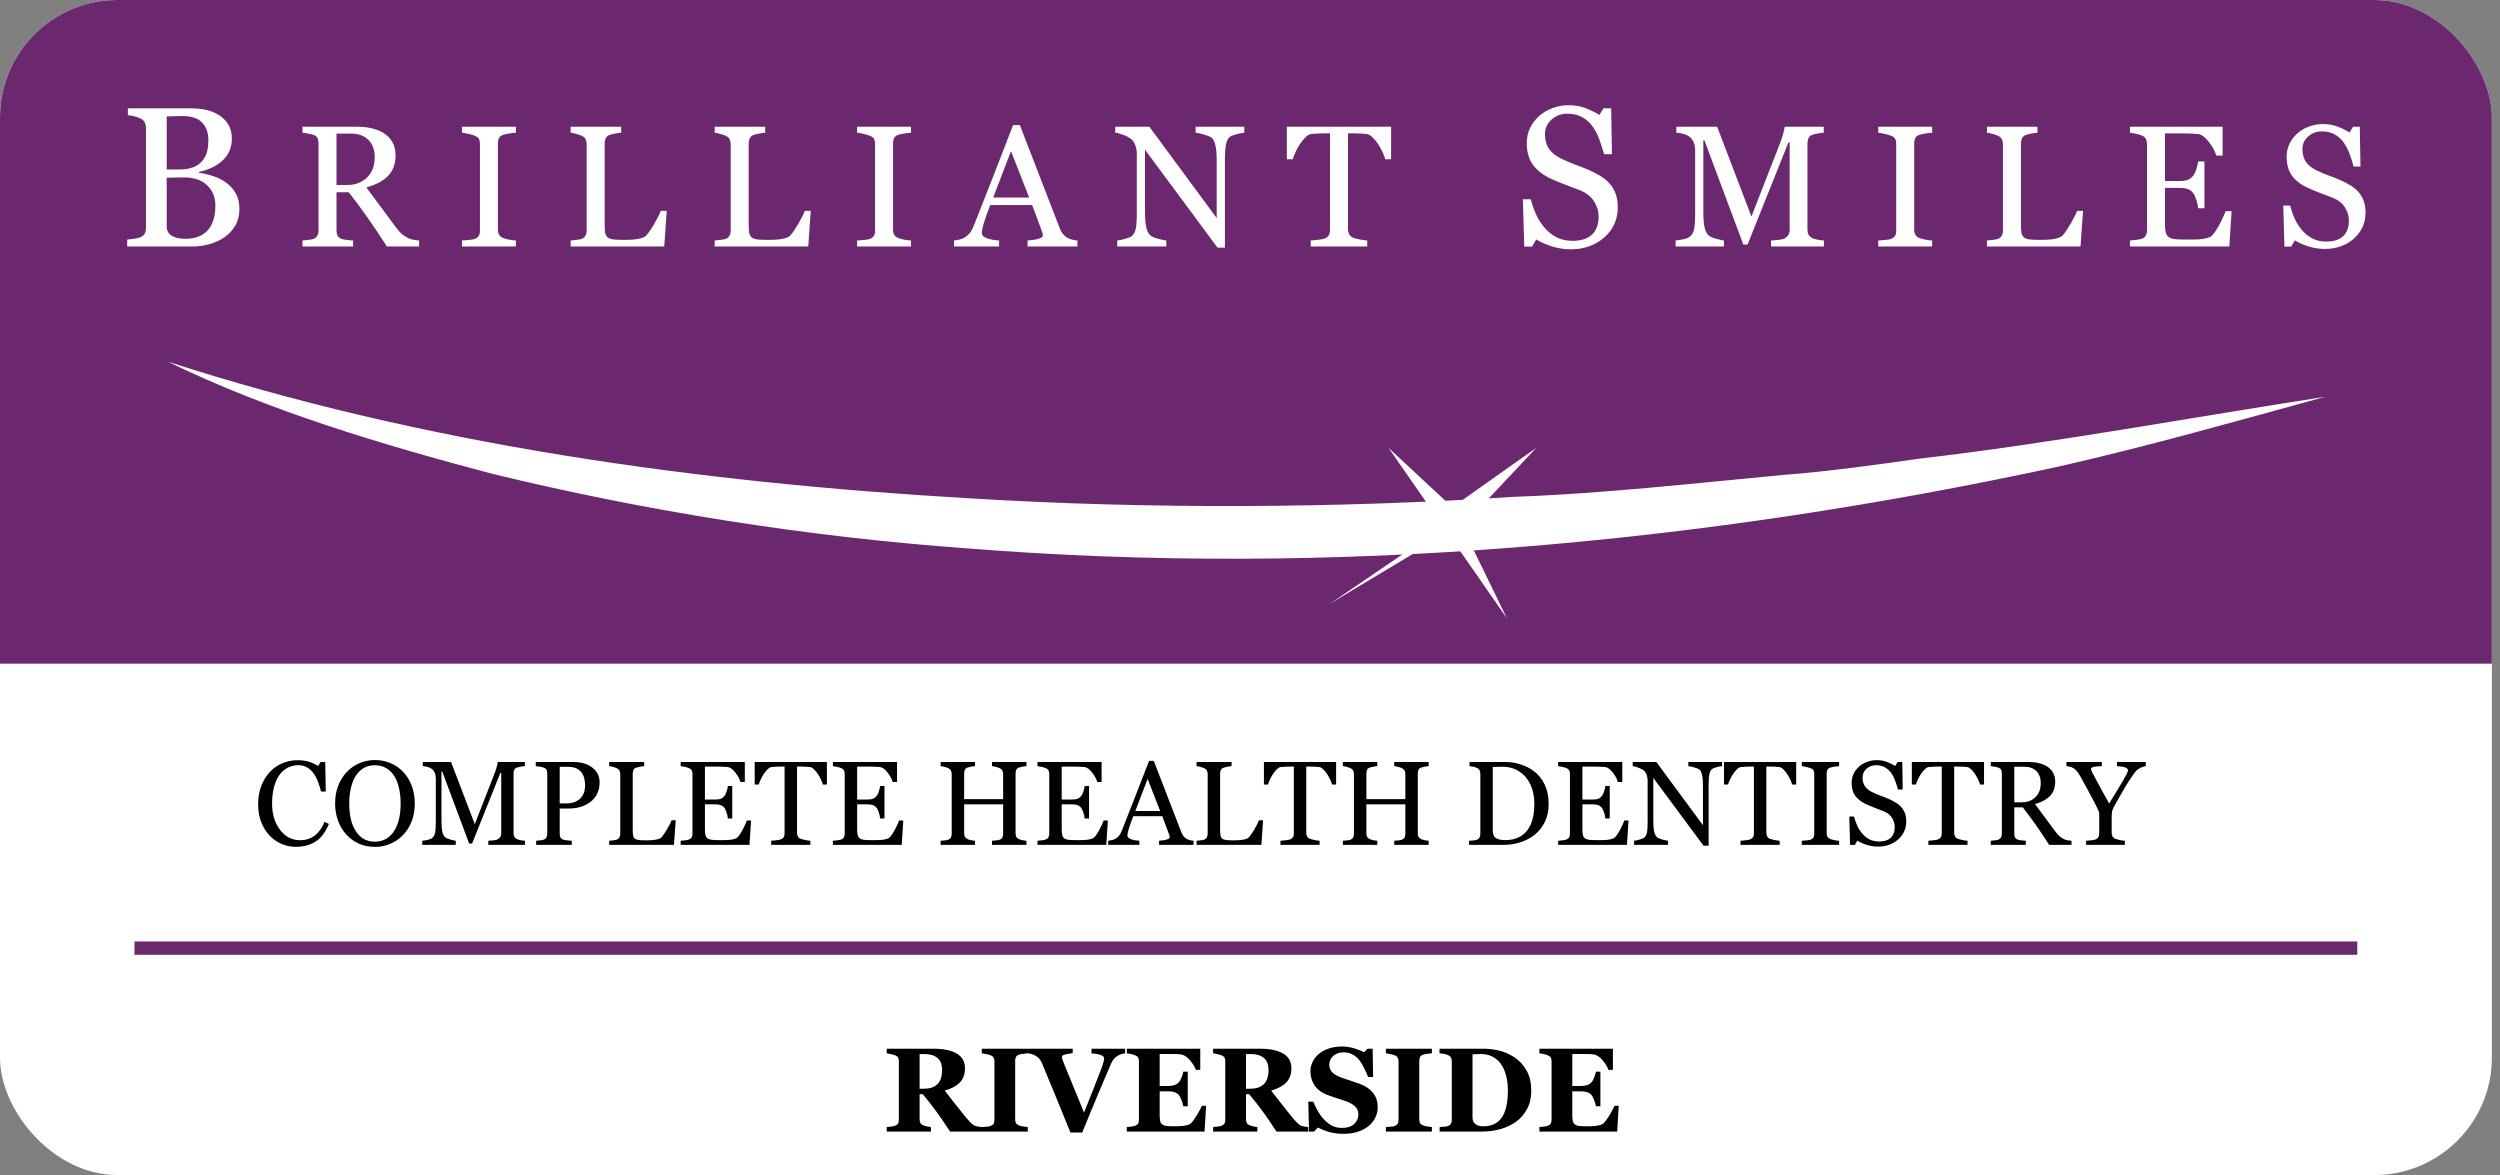
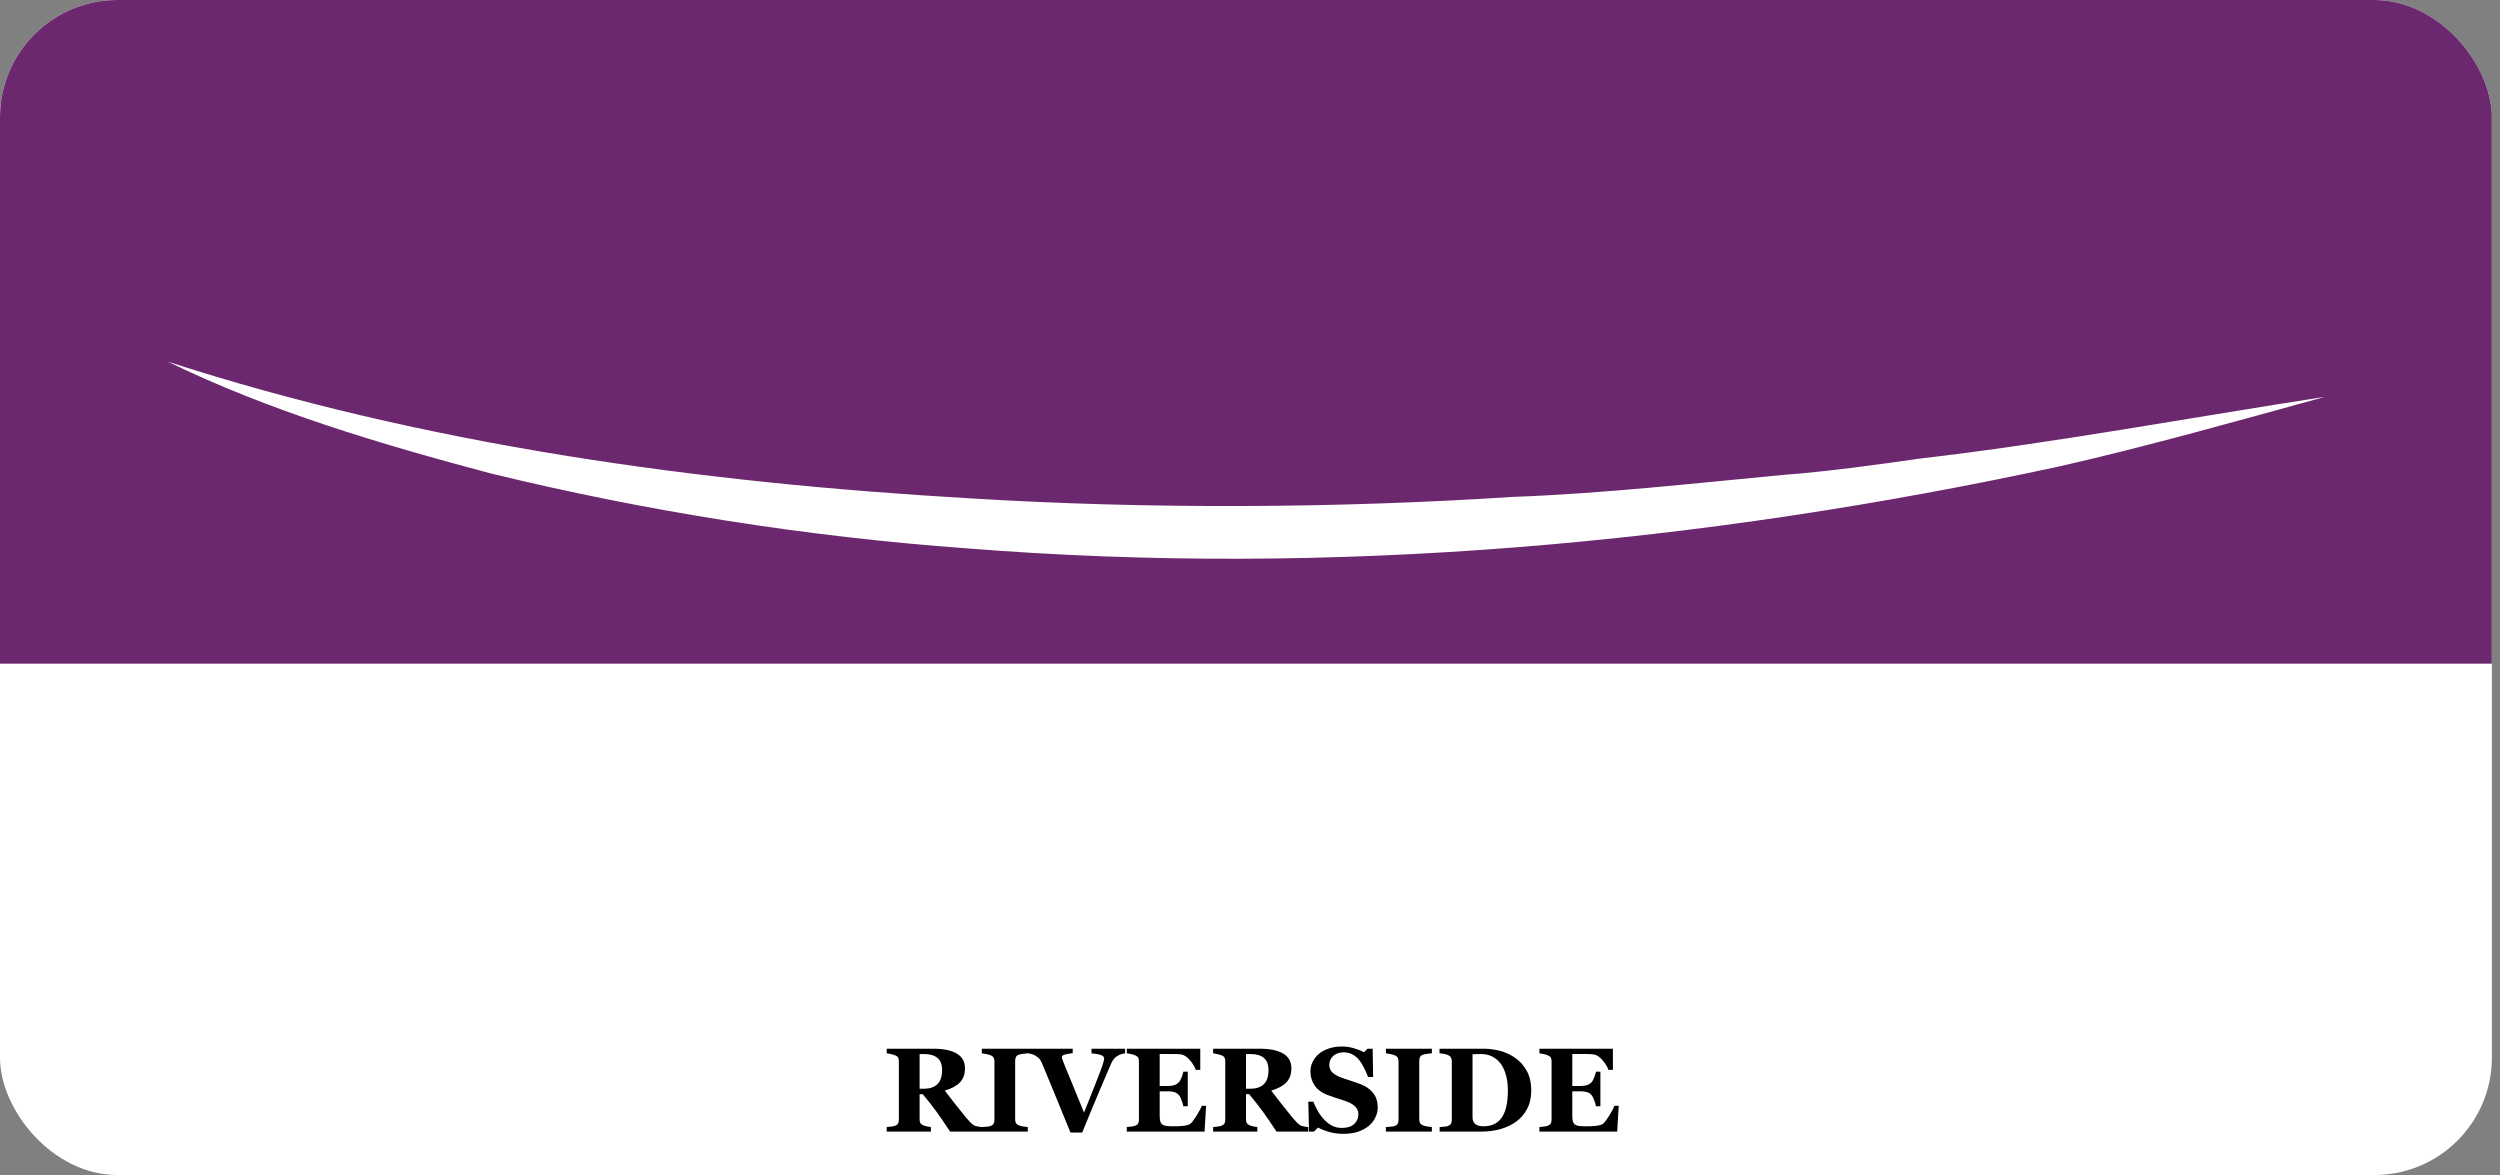
<svg xmlns="http://www.w3.org/2000/svg" width="200" height="94" viewBox="0 0 200 94" fill="none">
  <rect x="0" y="0" width="200" height="94" fill="#808080" stroke="none" />
  <g clip-path="url(#clip0_7184_5866)">
    <rect width="199.35" height="94.002" rx="9.4" fill="white" />
    <path d="M199.346 0H-0.004V53.094H199.346V0Z" fill="#6C286E" />
-     <path d="M10.758 75.851H188.585" stroke="#6C286E" stroke-width="1.063" stroke-miterlimit="10" />
    <path d="M13.332 28.903C34.047 35.613 55.909 38.612 77.581 39.867C91.756 40.739 106.866 40.675 121.051 39.75C128.219 39.494 135.63 38.654 142.755 37.984C145.977 37.751 150.358 37.155 153.58 36.687C164.033 35.486 175.655 33.337 186.013 31.742C179.09 33.646 171.795 35.709 164.788 37.304C136.173 43.503 106.526 46.204 77.315 43.865C64.555 42.94 51.709 40.909 39.278 37.878C30.495 35.549 21.509 32.88 13.343 28.893L13.332 28.903Z" fill="white" />
-     <path d="M18.032 14.571C18.354 14.789 18.621 15.074 18.834 15.427C19.047 15.78 19.154 16.209 19.154 16.712C19.154 17.227 19.042 17.673 18.819 18.052C18.595 18.431 18.305 18.743 17.946 18.987C17.598 19.226 17.204 19.407 16.762 19.532C16.326 19.656 15.875 19.719 15.407 19.719H10.174V19.166C10.298 19.155 10.48 19.135 10.719 19.104C10.957 19.067 11.129 19.026 11.233 18.979C11.394 18.906 11.508 18.81 11.575 18.691C11.643 18.566 11.677 18.408 11.677 18.216V10.271C11.677 10.095 11.646 9.939 11.583 9.804C11.526 9.669 11.409 9.56 11.233 9.477C11.077 9.399 10.903 9.339 10.711 9.298C10.519 9.256 10.358 9.23 10.228 9.22V8.667H15.329C15.724 8.667 16.1 8.706 16.459 8.784C16.822 8.862 17.167 8.999 17.494 9.197C17.801 9.378 18.053 9.625 18.25 9.937C18.447 10.248 18.546 10.627 18.546 11.074C18.546 11.463 18.476 11.811 18.336 12.117C18.195 12.418 17.998 12.678 17.744 12.896C17.505 13.104 17.23 13.28 16.918 13.426C16.612 13.566 16.28 13.675 15.921 13.753V13.823C16.238 13.859 16.591 13.94 16.98 14.064C17.375 14.184 17.726 14.353 18.032 14.571ZM16.155 12.904C16.347 12.681 16.48 12.437 16.552 12.172C16.63 11.907 16.669 11.593 16.669 11.229C16.669 10.622 16.503 10.147 16.171 9.804C15.838 9.456 15.314 9.282 14.597 9.282C14.431 9.282 14.221 9.288 13.966 9.298C13.717 9.303 13.507 9.308 13.336 9.314V13.558H14.325C14.75 13.558 15.114 13.504 15.415 13.395C15.721 13.286 15.968 13.122 16.155 12.904ZM17.23 16.432C17.23 15.778 17.009 15.24 16.568 14.82C16.132 14.399 15.506 14.189 14.691 14.189C14.358 14.189 14.078 14.194 13.85 14.205C13.621 14.21 13.45 14.215 13.336 14.22V18.114C13.336 18.442 13.468 18.688 13.733 18.854C13.998 19.02 14.366 19.104 14.839 19.104C15.612 19.104 16.204 18.878 16.614 18.426C17.025 17.974 17.23 17.31 17.23 16.432ZM33.529 19.719H30.95C30.378 18.823 29.861 18.049 29.398 17.397C28.939 16.744 28.439 16.072 27.899 15.379H26.92V18.416C26.92 18.573 26.945 18.713 26.995 18.834C27.044 18.951 27.15 19.041 27.312 19.105C27.393 19.136 27.535 19.165 27.737 19.192C27.94 19.219 28.111 19.235 28.25 19.239V19.719H24.2V19.239C24.308 19.23 24.463 19.215 24.666 19.192C24.873 19.17 25.017 19.14 25.098 19.105C25.233 19.046 25.33 18.96 25.388 18.848C25.451 18.735 25.483 18.591 25.483 18.416V11.491C25.483 11.333 25.46 11.194 25.415 11.072C25.37 10.951 25.264 10.858 25.098 10.795C24.985 10.755 24.839 10.719 24.659 10.687C24.479 10.651 24.326 10.629 24.2 10.62V10.141H28.621C29.026 10.141 29.407 10.183 29.762 10.269C30.117 10.35 30.439 10.483 30.727 10.667C31.006 10.847 31.229 11.083 31.395 11.376C31.562 11.664 31.645 12.013 31.645 12.422C31.645 12.791 31.589 13.117 31.477 13.401C31.364 13.684 31.198 13.93 30.977 14.137C30.774 14.33 30.532 14.499 30.248 14.643C29.965 14.782 29.652 14.902 29.31 15.001C29.782 15.626 30.174 16.152 30.484 16.58C30.799 17.008 31.184 17.527 31.639 18.139C31.837 18.409 32.014 18.61 32.172 18.74C32.334 18.866 32.493 18.97 32.651 19.05C32.768 19.109 32.914 19.154 33.09 19.186C33.265 19.217 33.411 19.235 33.529 19.239V19.719ZM29.978 12.577C29.978 11.997 29.811 11.538 29.479 11.2C29.145 10.858 28.675 10.687 28.068 10.687H26.92V14.798H27.805C28.426 14.798 28.943 14.6 29.357 14.204C29.771 13.804 29.978 13.261 29.978 12.577ZM41.271 19.719H36.958V19.239C37.079 19.23 37.255 19.217 37.484 19.199C37.714 19.181 37.876 19.154 37.97 19.118C38.119 19.059 38.227 18.981 38.294 18.882C38.362 18.778 38.395 18.637 38.395 18.456V11.518C38.395 11.36 38.371 11.23 38.321 11.126C38.272 11.018 38.155 10.928 37.97 10.856C37.835 10.802 37.664 10.753 37.457 10.708C37.255 10.658 37.088 10.629 36.958 10.62V10.141H41.271V10.62C41.131 10.624 40.965 10.642 40.771 10.674C40.578 10.701 40.409 10.737 40.265 10.782C40.094 10.836 39.979 10.924 39.921 11.045C39.862 11.167 39.833 11.302 39.833 11.45V18.382C39.833 18.531 39.865 18.663 39.928 18.78C39.995 18.893 40.108 18.983 40.265 19.05C40.36 19.087 40.513 19.127 40.724 19.172C40.94 19.212 41.122 19.235 41.271 19.239V19.719ZM53.34 16.87L53.138 19.719H45.652V19.239C45.76 19.23 45.915 19.215 46.118 19.192C46.325 19.17 46.469 19.14 46.55 19.105C46.685 19.046 46.781 18.96 46.84 18.848C46.903 18.735 46.934 18.591 46.934 18.416V11.558C46.934 11.405 46.907 11.27 46.853 11.153C46.804 11.036 46.703 10.942 46.55 10.87C46.446 10.816 46.3 10.764 46.111 10.714C45.926 10.66 45.773 10.629 45.652 10.62V10.141H49.695V10.62C49.569 10.624 49.405 10.647 49.202 10.687C49.004 10.728 48.86 10.764 48.77 10.795C48.617 10.849 48.512 10.942 48.453 11.072C48.399 11.203 48.372 11.342 48.372 11.491V17.923C48.372 18.22 48.386 18.452 48.413 18.619C48.444 18.78 48.514 18.907 48.622 18.997C48.725 19.078 48.878 19.131 49.081 19.159C49.288 19.181 49.576 19.192 49.945 19.192C50.111 19.192 50.285 19.188 50.465 19.179C50.645 19.17 50.816 19.152 50.977 19.125C51.135 19.098 51.279 19.062 51.41 19.017C51.544 18.967 51.644 18.907 51.706 18.834C51.891 18.628 52.105 18.315 52.348 17.896C52.595 17.473 52.766 17.131 52.861 16.87H53.34ZM64.862 16.87L64.66 19.719H57.174V19.239C57.282 19.23 57.438 19.215 57.64 19.192C57.847 19.17 57.991 19.14 58.072 19.105C58.207 19.046 58.304 18.96 58.362 18.848C58.425 18.735 58.457 18.591 58.457 18.416V11.558C58.457 11.405 58.43 11.27 58.376 11.153C58.326 11.036 58.225 10.942 58.072 10.87C57.968 10.816 57.822 10.764 57.633 10.714C57.449 10.66 57.296 10.629 57.174 10.62V10.141H61.217V10.62C61.091 10.624 60.927 10.647 60.725 10.687C60.527 10.728 60.383 10.764 60.293 10.795C60.14 10.849 60.034 10.942 59.975 11.072C59.921 11.203 59.894 11.342 59.894 11.491V17.923C59.894 18.22 59.908 18.452 59.935 18.619C59.966 18.78 60.036 18.907 60.144 18.997C60.248 19.078 60.401 19.131 60.603 19.159C60.81 19.181 61.098 19.192 61.467 19.192C61.634 19.192 61.807 19.188 61.987 19.179C62.167 19.17 62.338 19.152 62.5 19.125C62.657 19.098 62.801 19.062 62.932 19.017C63.067 18.967 63.166 18.907 63.229 18.834C63.413 18.628 63.627 18.315 63.87 17.896C64.118 17.473 64.289 17.131 64.383 16.87H64.862ZM72.882 19.719H68.568V19.239C68.69 19.23 68.865 19.217 69.095 19.199C69.324 19.181 69.486 19.154 69.581 19.118C69.729 19.059 69.837 18.981 69.905 18.882C69.972 18.778 70.006 18.637 70.006 18.456V11.518C70.006 11.36 69.981 11.23 69.932 11.126C69.882 11.018 69.765 10.928 69.581 10.856C69.446 10.802 69.275 10.753 69.068 10.708C68.865 10.658 68.699 10.629 68.568 10.62V10.141H72.882V10.62C72.742 10.624 72.576 10.642 72.382 10.674C72.189 10.701 72.02 10.737 71.876 10.782C71.705 10.836 71.59 10.924 71.531 11.045C71.473 11.167 71.444 11.302 71.444 11.45V18.382C71.444 18.531 71.475 18.663 71.538 18.78C71.606 18.893 71.718 18.983 71.876 19.05C71.97 19.087 72.123 19.127 72.335 19.172C72.551 19.212 72.733 19.235 72.882 19.239V19.719ZM86.193 19.719H82.203V19.239C82.554 19.217 82.845 19.172 83.074 19.105C83.308 19.037 83.425 18.954 83.425 18.855C83.425 18.814 83.421 18.765 83.412 18.706C83.403 18.648 83.389 18.596 83.371 18.551L82.575 16.404H79.22C79.094 16.72 78.99 16.994 78.909 17.228C78.833 17.462 78.763 17.678 78.7 17.876C78.642 18.07 78.601 18.227 78.579 18.349C78.556 18.47 78.545 18.569 78.545 18.645C78.545 18.826 78.687 18.965 78.97 19.064C79.254 19.163 79.573 19.221 79.929 19.239V19.719H76.324V19.239C76.441 19.23 76.588 19.206 76.763 19.165C76.939 19.12 77.082 19.062 77.195 18.99C77.375 18.868 77.514 18.742 77.614 18.612C77.713 18.477 77.809 18.292 77.904 18.058C78.385 16.857 78.916 15.507 79.497 14.008C80.077 12.51 80.595 11.176 81.049 10.006H81.589L84.782 18.267C84.849 18.443 84.926 18.585 85.011 18.693C85.097 18.801 85.216 18.907 85.369 19.01C85.473 19.073 85.608 19.127 85.774 19.172C85.941 19.212 86.08 19.235 86.193 19.239V19.719ZM82.332 15.804L80.88 12.091L79.456 15.804H82.332ZM99.544 10.62C99.418 10.624 99.225 10.66 98.964 10.728C98.703 10.795 98.516 10.865 98.403 10.937C98.242 11.05 98.131 11.266 98.073 11.585C98.019 11.905 97.992 12.31 97.992 12.8V19.813H97.404L91.6 11.977V16.918C91.6 17.471 91.633 17.896 91.701 18.193C91.773 18.49 91.881 18.702 92.025 18.828C92.128 18.927 92.342 19.019 92.666 19.105C92.99 19.19 93.204 19.235 93.307 19.239V19.719H89.379V19.239C89.5 19.23 89.705 19.188 89.993 19.111C90.281 19.03 90.461 18.958 90.533 18.895C90.691 18.769 90.799 18.578 90.857 18.322C90.916 18.061 90.945 17.617 90.945 16.992V12.274C90.945 12.067 90.909 11.86 90.837 11.653C90.765 11.446 90.668 11.286 90.547 11.173C90.385 11.025 90.164 10.899 89.885 10.795C89.611 10.687 89.388 10.629 89.217 10.62V10.141H91.951L97.337 17.444V12.888C97.337 12.33 97.301 11.902 97.229 11.605C97.157 11.304 97.053 11.104 96.918 11.005C96.793 10.919 96.585 10.836 96.297 10.755C96.014 10.674 95.798 10.629 95.65 10.62V10.141H99.544V10.62ZM111.289 12.739H110.824C110.783 12.577 110.709 12.386 110.601 12.166C110.497 11.941 110.38 11.729 110.25 11.531C110.115 11.324 109.966 11.144 109.804 10.991C109.647 10.834 109.494 10.744 109.345 10.721C109.206 10.703 109.03 10.69 108.819 10.681C108.607 10.672 108.412 10.667 108.232 10.667H107.84V18.328C107.84 18.477 107.872 18.614 107.935 18.74C107.998 18.861 108.108 18.956 108.265 19.023C108.346 19.055 108.515 19.098 108.772 19.152C109.033 19.206 109.235 19.235 109.379 19.239V19.719H104.857V19.239C104.983 19.23 105.174 19.212 105.43 19.186C105.691 19.159 105.871 19.125 105.97 19.084C106.119 19.026 106.227 18.942 106.294 18.834C106.366 18.722 106.402 18.573 106.402 18.389V10.667H106.011C105.871 10.667 105.698 10.672 105.491 10.681C105.284 10.685 105.086 10.699 104.897 10.721C104.749 10.739 104.593 10.829 104.431 10.991C104.274 11.149 104.128 11.329 103.993 11.531C103.858 11.734 103.738 11.95 103.635 12.179C103.531 12.404 103.459 12.591 103.419 12.739H102.946V10.141H111.289V12.739ZM128.738 14.649C128.972 14.908 129.143 15.194 129.252 15.505C129.366 15.812 129.423 16.17 129.423 16.58C129.423 17.556 129.062 18.361 128.341 18.994C127.619 19.628 126.723 19.945 125.654 19.945C125.16 19.945 124.667 19.869 124.174 19.719C123.681 19.563 123.255 19.376 122.897 19.158L122.562 19.727H121.939L121.83 15.941H122.46C122.59 16.409 122.741 16.832 122.912 17.211C123.089 17.585 123.32 17.935 123.605 18.262C123.875 18.569 124.189 18.813 124.548 18.994C124.911 19.176 125.332 19.267 125.809 19.267C126.168 19.267 126.479 19.22 126.744 19.127C127.014 19.033 127.232 18.901 127.398 18.73C127.564 18.558 127.686 18.358 127.764 18.13C127.847 17.896 127.889 17.629 127.889 17.328C127.889 16.886 127.764 16.476 127.515 16.097C127.266 15.713 126.895 15.422 126.401 15.225C126.064 15.09 125.677 14.942 125.241 14.781C124.805 14.615 124.428 14.459 124.112 14.314C123.488 14.033 123.003 13.667 122.655 13.216C122.312 12.759 122.141 12.164 122.141 11.432C122.141 11.011 122.227 10.619 122.398 10.256C122.569 9.892 122.814 9.568 123.13 9.282C123.431 9.012 123.787 8.802 124.197 8.652C124.607 8.496 125.036 8.418 125.482 8.418C125.991 8.418 126.445 8.496 126.845 8.652C127.25 8.807 127.619 8.989 127.951 9.197L128.271 8.667H128.894L128.956 12.335H128.325C128.211 11.915 128.081 11.512 127.936 11.128C127.795 10.744 127.611 10.396 127.383 10.085C127.159 9.783 126.887 9.545 126.565 9.368C126.243 9.186 125.848 9.095 125.381 9.095C124.888 9.095 124.467 9.254 124.119 9.571C123.771 9.887 123.598 10.274 123.598 10.731C123.598 11.209 123.709 11.606 123.932 11.923C124.156 12.234 124.48 12.491 124.906 12.694C125.285 12.875 125.656 13.034 126.02 13.169C126.388 13.299 126.744 13.439 127.087 13.589C127.398 13.724 127.697 13.877 127.982 14.049C128.273 14.22 128.525 14.42 128.738 14.649ZM145.913 19.719H141.681V19.239C141.834 19.235 142.03 19.219 142.268 19.192C142.511 19.165 142.678 19.127 142.768 19.078C142.907 18.992 143.008 18.895 143.071 18.787C143.139 18.675 143.173 18.535 143.173 18.369V11.403H143.071L139.804 19.564H139.467L136.355 11.234H136.267V16.951C136.267 17.505 136.301 17.925 136.369 18.213C136.441 18.502 136.549 18.709 136.693 18.834C136.792 18.929 136.996 19.019 137.307 19.105C137.617 19.19 137.82 19.235 137.914 19.239V19.719H134.047V19.239C134.249 19.221 134.461 19.188 134.681 19.138C134.906 19.089 135.079 19.015 135.201 18.916C135.358 18.79 135.466 18.596 135.525 18.335C135.583 18.074 135.613 17.637 135.613 17.026V12.125C135.613 11.842 135.579 11.61 135.511 11.43C135.444 11.25 135.347 11.104 135.221 10.991C135.082 10.87 134.911 10.78 134.708 10.721C134.506 10.663 134.305 10.629 134.107 10.62V10.141H137.374L140.115 17.323L142.457 11.315C142.543 11.095 142.615 10.865 142.673 10.627C142.736 10.384 142.77 10.222 142.774 10.141H145.9V10.62C145.774 10.624 145.612 10.645 145.414 10.681C145.22 10.717 145.078 10.75 144.988 10.782C144.835 10.836 144.732 10.926 144.678 11.052C144.624 11.178 144.597 11.315 144.597 11.464V18.369C144.597 18.526 144.624 18.659 144.678 18.767C144.732 18.875 144.835 18.97 144.988 19.05C145.069 19.096 145.213 19.138 145.42 19.179C145.627 19.215 145.792 19.235 145.913 19.239V19.719ZM154.573 19.719H150.26V19.239C150.382 19.23 150.557 19.217 150.787 19.199C151.016 19.181 151.178 19.154 151.273 19.118C151.421 19.059 151.529 18.981 151.597 18.882C151.664 18.778 151.698 18.637 151.698 18.456V11.518C151.698 11.36 151.673 11.23 151.624 11.126C151.574 11.018 151.457 10.928 151.273 10.856C151.138 10.802 150.967 10.753 150.76 10.708C150.557 10.658 150.391 10.629 150.26 10.62V10.141H154.573V10.62C154.434 10.624 154.267 10.642 154.074 10.674C153.88 10.701 153.712 10.737 153.568 10.782C153.397 10.836 153.282 10.924 153.223 11.045C153.165 11.167 153.136 11.302 153.136 11.45V18.382C153.136 18.531 153.167 18.663 153.23 18.78C153.298 18.893 153.41 18.983 153.568 19.05C153.662 19.087 153.815 19.127 154.027 19.172C154.243 19.212 154.425 19.235 154.573 19.239V19.719ZM166.643 16.87L166.44 19.719H158.954V19.239C159.062 19.23 159.218 19.215 159.42 19.192C159.627 19.17 159.771 19.14 159.852 19.105C159.987 19.046 160.084 18.96 160.142 18.848C160.205 18.735 160.237 18.591 160.237 18.416V11.558C160.237 11.405 160.21 11.27 160.156 11.153C160.106 11.036 160.005 10.942 159.852 10.87C159.749 10.816 159.602 10.764 159.413 10.714C159.229 10.66 159.076 10.629 158.954 10.62V10.141H162.998V10.62C162.872 10.624 162.707 10.647 162.505 10.687C162.307 10.728 162.163 10.764 162.073 10.795C161.92 10.849 161.814 10.942 161.756 11.072C161.702 11.203 161.675 11.342 161.675 11.491V17.923C161.675 18.22 161.688 18.452 161.715 18.619C161.747 18.78 161.816 18.907 161.924 18.997C162.028 19.078 162.181 19.131 162.383 19.159C162.59 19.181 162.878 19.192 163.247 19.192C163.414 19.192 163.587 19.188 163.767 19.179C163.947 19.17 164.118 19.152 164.28 19.125C164.438 19.098 164.582 19.062 164.712 19.017C164.847 18.967 164.946 18.907 165.009 18.834C165.194 18.628 165.407 18.315 165.65 17.896C165.898 17.473 166.069 17.131 166.163 16.87H166.643ZM178.529 16.897L178.347 19.719H170.396V19.239C170.531 19.23 170.711 19.212 170.936 19.186C171.161 19.154 171.307 19.122 171.375 19.091C171.519 19.023 171.618 18.936 171.672 18.828C171.73 18.72 171.759 18.582 171.759 18.416V11.531C171.759 11.383 171.735 11.252 171.685 11.14C171.636 11.023 171.532 10.928 171.375 10.856C171.253 10.798 171.089 10.746 170.882 10.701C170.679 10.656 170.517 10.629 170.396 10.62V10.141H177.807V12.449H177.301C177.211 12.107 177.015 11.745 176.714 11.362C176.417 10.975 176.133 10.764 175.863 10.728C175.724 10.71 175.557 10.696 175.364 10.687C175.17 10.678 174.95 10.674 174.702 10.674H173.197V14.481H174.277C174.623 14.481 174.875 14.449 175.033 14.386C175.195 14.319 175.337 14.209 175.458 14.056C175.557 13.925 175.64 13.752 175.708 13.536C175.78 13.315 175.827 13.108 175.85 12.915H176.356V16.661H175.85C175.832 16.445 175.782 16.218 175.701 15.979C175.625 15.736 175.544 15.561 175.458 15.453C175.319 15.277 175.159 15.163 174.979 15.109C174.803 15.055 174.569 15.028 174.277 15.028H173.197V17.903C173.197 18.191 173.217 18.418 173.258 18.585C173.298 18.751 173.377 18.877 173.494 18.963C173.611 19.048 173.771 19.105 173.973 19.131C174.176 19.154 174.464 19.165 174.837 19.165C174.986 19.165 175.181 19.165 175.424 19.165C175.667 19.165 175.872 19.156 176.039 19.138C176.21 19.12 176.385 19.089 176.565 19.044C176.75 18.994 176.88 18.929 176.957 18.848C177.164 18.632 177.38 18.306 177.605 17.869C177.834 17.428 177.98 17.104 178.043 16.897H178.529ZM188.648 15.325C188.85 15.55 188.999 15.797 189.093 16.067C189.192 16.332 189.242 16.643 189.242 16.998C189.242 17.845 188.929 18.542 188.304 19.091C187.678 19.64 186.902 19.915 185.975 19.915C185.547 19.915 185.12 19.849 184.692 19.719C184.265 19.584 183.896 19.422 183.585 19.233L183.295 19.726H182.755L182.661 16.445H183.207C183.32 16.85 183.45 17.217 183.599 17.545C183.752 17.869 183.952 18.173 184.2 18.456C184.434 18.722 184.706 18.933 185.016 19.091C185.331 19.248 185.696 19.327 186.11 19.327C186.42 19.327 186.69 19.287 186.92 19.206C187.154 19.125 187.343 19.01 187.487 18.861C187.631 18.713 187.737 18.54 187.804 18.342C187.876 18.139 187.912 17.907 187.912 17.646C187.912 17.264 187.804 16.909 187.588 16.58C187.372 16.247 187.05 15.995 186.623 15.824C186.33 15.707 185.995 15.579 185.617 15.439C185.239 15.295 184.913 15.16 184.638 15.034C184.098 14.791 183.678 14.474 183.376 14.083C183.079 13.687 182.931 13.171 182.931 12.537C182.931 12.172 183.005 11.833 183.153 11.518C183.302 11.203 183.513 10.921 183.788 10.674C184.049 10.44 184.357 10.258 184.713 10.127C185.068 9.992 185.439 9.925 185.826 9.925C186.267 9.925 186.661 9.992 187.008 10.127C187.359 10.262 187.678 10.42 187.966 10.6L188.243 10.141H188.783L188.837 13.32H188.29C188.191 12.955 188.079 12.607 187.953 12.274C187.831 11.941 187.671 11.639 187.473 11.369C187.28 11.108 187.044 10.901 186.765 10.748C186.486 10.591 186.144 10.512 185.739 10.512C185.311 10.512 184.947 10.649 184.645 10.924C184.344 11.198 184.193 11.533 184.193 11.929C184.193 12.343 184.29 12.688 184.483 12.962C184.677 13.232 184.958 13.455 185.327 13.63C185.655 13.788 185.977 13.925 186.292 14.042C186.612 14.155 186.92 14.276 187.217 14.407C187.487 14.524 187.746 14.656 187.993 14.805C188.245 14.953 188.463 15.127 188.648 15.325Z" fill="white" />
-     <path d="M23.664 67.746C23.268 67.746 22.888 67.668 22.523 67.512C22.162 67.357 21.841 67.132 21.561 66.839C21.284 66.547 21.062 66.19 20.897 65.769C20.732 65.346 20.65 64.869 20.65 64.339C20.65 63.81 20.731 63.33 20.893 62.9C21.055 62.467 21.279 62.095 21.566 61.783C21.849 61.475 22.184 61.236 22.57 61.068C22.957 60.9 23.369 60.816 23.809 60.816C24.136 60.816 24.432 60.856 24.697 60.937C24.961 61.018 25.214 61.132 25.453 61.279L25.645 60.961H26.019L26.061 63.325H25.678C25.628 63.095 25.553 62.846 25.453 62.578C25.354 62.307 25.237 62.078 25.103 61.891C24.953 61.679 24.776 61.514 24.57 61.395C24.365 61.274 24.13 61.213 23.865 61.213C23.562 61.213 23.281 61.28 23.019 61.414C22.76 61.548 22.536 61.746 22.346 62.008C22.165 62.26 22.023 62.581 21.921 62.97C21.818 63.36 21.767 63.794 21.767 64.274C21.767 64.698 21.82 65.087 21.925 65.442C22.034 65.794 22.189 66.104 22.388 66.372C22.587 66.637 22.823 66.844 23.094 66.994C23.368 67.143 23.673 67.218 24.009 67.218C24.262 67.218 24.494 67.179 24.706 67.101C24.918 67.02 25.102 66.914 25.257 66.783C25.413 66.646 25.55 66.49 25.669 66.316C25.787 66.142 25.883 65.952 25.958 65.746L26.309 65.914C26.041 66.572 25.686 67.042 25.243 67.325C24.801 67.606 24.274 67.746 23.664 67.746ZM32.248 61.746C32.541 62.051 32.77 62.42 32.935 62.853C33.1 63.283 33.183 63.76 33.183 64.283C33.183 64.81 33.099 65.288 32.93 65.718C32.762 66.148 32.529 66.514 32.229 66.816C31.94 67.115 31.603 67.346 31.22 67.508C30.837 67.67 30.429 67.751 29.996 67.751C29.535 67.751 29.108 67.665 28.715 67.494C28.326 67.319 27.991 67.078 27.711 66.769C27.43 66.467 27.209 66.101 27.047 65.671C26.888 65.238 26.809 64.775 26.809 64.283C26.809 63.744 26.893 63.265 27.061 62.844C27.229 62.42 27.461 62.054 27.757 61.746C28.05 61.441 28.39 61.207 28.776 61.045C29.165 60.883 29.572 60.802 29.996 60.802C30.435 60.802 30.849 60.885 31.239 61.05C31.628 61.215 31.965 61.447 32.248 61.746ZM31.552 66.447C31.726 66.163 31.852 65.843 31.93 65.484C32.011 65.126 32.052 64.726 32.052 64.283C32.052 63.828 32.007 63.411 31.916 63.031C31.829 62.651 31.7 62.327 31.528 62.059C31.357 61.794 31.142 61.589 30.884 61.442C30.625 61.293 30.329 61.218 29.996 61.218C29.622 61.218 29.304 61.303 29.042 61.475C28.781 61.646 28.567 61.875 28.402 62.162C28.246 62.436 28.13 62.757 28.052 63.124C27.977 63.492 27.94 63.878 27.94 64.283C27.94 64.732 27.98 65.137 28.061 65.498C28.142 65.86 28.27 66.18 28.444 66.461C28.613 66.735 28.824 66.95 29.08 67.106C29.335 67.258 29.64 67.335 29.996 67.335C30.329 67.335 30.63 67.257 30.898 67.101C31.166 66.945 31.384 66.727 31.552 66.447ZM41.996 67.592H39.066V67.26C39.172 67.257 39.307 67.246 39.473 67.227C39.641 67.209 39.756 67.182 39.818 67.148C39.915 67.089 39.985 67.022 40.029 66.947C40.075 66.869 40.099 66.772 40.099 66.657V61.835H40.029L37.767 67.484H37.533L35.379 61.718H35.318V65.676C35.318 66.059 35.342 66.35 35.388 66.55C35.438 66.749 35.513 66.892 35.613 66.98C35.681 67.045 35.823 67.107 36.038 67.167C36.253 67.226 36.393 67.257 36.459 67.26V67.592H33.781V67.26C33.921 67.248 34.067 67.224 34.22 67.19C34.376 67.156 34.496 67.104 34.58 67.036C34.689 66.948 34.764 66.814 34.804 66.634C34.845 66.453 34.865 66.151 34.865 65.727V62.335C34.865 62.138 34.842 61.978 34.795 61.853C34.748 61.729 34.681 61.627 34.594 61.55C34.497 61.465 34.379 61.403 34.239 61.363C34.099 61.322 33.96 61.299 33.823 61.293V60.961H36.085L37.982 65.933L39.603 61.774C39.663 61.621 39.712 61.462 39.753 61.297C39.797 61.129 39.82 61.017 39.823 60.961H41.987V61.293C41.899 61.296 41.787 61.31 41.65 61.335C41.516 61.36 41.418 61.383 41.356 61.405C41.25 61.442 41.178 61.504 41.141 61.592C41.103 61.679 41.085 61.774 41.085 61.877V66.657C41.085 66.766 41.103 66.858 41.141 66.933C41.178 67.008 41.25 67.073 41.356 67.129C41.412 67.16 41.511 67.19 41.655 67.218C41.798 67.243 41.912 67.257 41.996 67.26V67.592ZM47.968 62.596C47.968 62.942 47.9 63.249 47.763 63.517C47.629 63.782 47.442 64.001 47.202 64.176C46.965 64.35 46.705 64.478 46.421 64.559C46.138 64.64 45.837 64.68 45.519 64.68H44.776V66.69C44.776 66.799 44.794 66.895 44.828 66.98C44.865 67.061 44.94 67.123 45.052 67.167C45.108 67.188 45.206 67.209 45.346 67.227C45.49 67.246 45.621 67.257 45.739 67.26V67.592H42.893V67.26C42.968 67.254 43.075 67.243 43.216 67.227C43.359 67.212 43.459 67.192 43.515 67.167C43.608 67.126 43.675 67.067 43.716 66.989C43.759 66.911 43.781 66.811 43.781 66.69V61.905C43.781 61.796 43.766 61.698 43.734 61.61C43.703 61.523 43.63 61.458 43.515 61.414C43.396 61.374 43.278 61.346 43.16 61.33C43.044 61.311 42.945 61.299 42.861 61.293V60.961H45.889C46.505 60.961 47.005 61.11 47.389 61.409C47.775 61.705 47.968 62.101 47.968 62.596ZM46.547 63.727C46.653 63.578 46.724 63.423 46.758 63.265C46.792 63.103 46.809 62.958 46.809 62.83C46.809 62.652 46.787 62.472 46.744 62.288C46.703 62.104 46.632 61.944 46.529 61.807C46.42 61.66 46.276 61.547 46.099 61.465C45.921 61.385 45.7 61.344 45.435 61.344H44.776V64.274H45.253C45.59 64.274 45.862 64.223 46.071 64.12C46.283 64.014 46.442 63.883 46.547 63.727ZM54.057 65.62L53.917 67.592H48.734V67.26C48.809 67.254 48.917 67.243 49.057 67.227C49.2 67.212 49.3 67.192 49.356 67.167C49.449 67.126 49.516 67.067 49.557 66.989C49.6 66.911 49.622 66.811 49.622 66.69V61.942C49.622 61.836 49.604 61.743 49.566 61.662C49.532 61.581 49.462 61.515 49.356 61.465C49.284 61.428 49.183 61.392 49.052 61.358C48.925 61.321 48.819 61.299 48.734 61.293V60.961H51.534V61.293C51.446 61.296 51.333 61.311 51.193 61.339C51.055 61.367 50.956 61.392 50.893 61.414C50.788 61.452 50.714 61.515 50.674 61.606C50.636 61.696 50.618 61.793 50.618 61.895V66.349C50.618 66.554 50.627 66.715 50.646 66.83C50.667 66.942 50.716 67.029 50.791 67.092C50.862 67.148 50.968 67.185 51.108 67.204C51.252 67.219 51.451 67.227 51.706 67.227C51.822 67.227 51.942 67.224 52.066 67.218C52.191 67.212 52.309 67.199 52.422 67.181C52.531 67.162 52.63 67.137 52.721 67.106C52.814 67.072 52.883 67.029 52.926 66.98C53.054 66.836 53.202 66.62 53.37 66.33C53.541 66.037 53.66 65.8 53.725 65.62H54.057ZM60.085 65.638L59.959 67.592H54.454V67.26C54.548 67.254 54.672 67.241 54.828 67.223C54.984 67.201 55.085 67.179 55.132 67.157C55.231 67.111 55.3 67.05 55.337 66.975C55.378 66.9 55.398 66.805 55.398 66.69V61.923C55.398 61.821 55.381 61.73 55.347 61.652C55.312 61.571 55.241 61.506 55.132 61.456C55.048 61.416 54.934 61.38 54.791 61.349C54.651 61.318 54.538 61.299 54.454 61.293V60.961H59.585V62.559H59.235C59.172 62.322 59.037 62.071 58.828 61.807C58.623 61.539 58.426 61.392 58.239 61.367C58.143 61.355 58.028 61.346 57.894 61.339C57.76 61.333 57.607 61.33 57.436 61.33H56.394V63.965H57.141C57.381 63.965 57.556 63.944 57.665 63.9C57.777 63.853 57.875 63.777 57.959 63.671C58.028 63.581 58.085 63.461 58.132 63.311C58.182 63.159 58.215 63.015 58.23 62.881H58.581V65.475H58.23C58.218 65.325 58.183 65.168 58.127 65.003C58.074 64.835 58.018 64.713 57.959 64.638C57.862 64.517 57.752 64.438 57.627 64.4C57.506 64.363 57.344 64.344 57.141 64.344H56.394V66.335C56.394 66.534 56.408 66.692 56.436 66.807C56.464 66.922 56.518 67.009 56.599 67.068C56.68 67.128 56.791 67.167 56.931 67.185C57.071 67.201 57.27 67.209 57.529 67.209C57.632 67.209 57.767 67.209 57.936 67.209C58.104 67.209 58.246 67.202 58.361 67.19C58.479 67.177 58.601 67.156 58.725 67.124C58.853 67.09 58.943 67.045 58.996 66.989C59.14 66.839 59.289 66.614 59.445 66.311C59.604 66.006 59.705 65.782 59.749 65.638H60.085ZM66.151 62.76H65.828C65.8 62.648 65.749 62.515 65.674 62.363C65.603 62.207 65.522 62.06 65.431 61.923C65.338 61.78 65.235 61.656 65.123 61.55C65.014 61.441 64.908 61.378 64.805 61.363C64.708 61.35 64.587 61.341 64.441 61.335C64.294 61.328 64.159 61.325 64.034 61.325H63.763V66.629C63.763 66.732 63.785 66.827 63.828 66.914C63.872 66.998 63.948 67.064 64.057 67.111C64.113 67.132 64.23 67.162 64.408 67.199C64.588 67.237 64.729 67.257 64.828 67.26V67.592H61.697V67.26C61.785 67.254 61.917 67.241 62.095 67.223C62.275 67.204 62.4 67.181 62.468 67.153C62.571 67.112 62.646 67.054 62.693 66.98C62.743 66.902 62.767 66.799 62.767 66.671V61.325H62.496C62.4 61.325 62.28 61.328 62.137 61.335C61.993 61.338 61.856 61.347 61.725 61.363C61.623 61.375 61.515 61.437 61.403 61.55C61.294 61.659 61.193 61.783 61.099 61.923C61.006 62.064 60.923 62.213 60.852 62.372C60.78 62.528 60.73 62.657 60.702 62.76H60.375V60.961H66.151V62.76ZM72.263 65.638L72.137 67.592H66.632V67.26C66.726 67.254 66.85 67.241 67.006 67.223C67.162 67.201 67.263 67.179 67.31 67.157C67.409 67.111 67.478 67.05 67.515 66.975C67.556 66.9 67.576 66.805 67.576 66.69V61.923C67.576 61.821 67.559 61.73 67.525 61.652C67.49 61.571 67.419 61.506 67.31 61.456C67.226 61.416 67.112 61.38 66.969 61.349C66.828 61.318 66.716 61.299 66.632 61.293V60.961H71.763V62.559H71.413C71.35 62.322 71.215 62.071 71.006 61.807C70.8 61.539 70.604 61.392 70.417 61.367C70.321 61.355 70.205 61.346 70.071 61.339C69.938 61.333 69.785 61.33 69.614 61.33H68.571V63.965H69.319C69.559 63.965 69.733 63.944 69.843 63.9C69.955 63.853 70.053 63.777 70.137 63.671C70.205 63.581 70.263 63.461 70.31 63.311C70.36 63.159 70.392 63.015 70.408 62.881H70.758V65.475H70.408C70.395 65.325 70.361 65.168 70.305 65.003C70.252 64.835 70.196 64.713 70.137 64.638C70.04 64.517 69.93 64.438 69.805 64.4C69.684 64.363 69.522 64.344 69.319 64.344H68.571V66.335C68.571 66.534 68.585 66.692 68.614 66.807C68.641 66.922 68.696 67.009 68.777 67.068C68.858 67.128 68.969 67.167 69.109 67.185C69.249 67.201 69.448 67.209 69.707 67.209C69.81 67.209 69.945 67.209 70.114 67.209C70.282 67.209 70.424 67.202 70.539 67.19C70.657 67.177 70.779 67.156 70.903 67.124C71.031 67.09 71.121 67.045 71.174 66.989C71.318 66.839 71.467 66.614 71.623 66.311C71.782 66.006 71.883 65.782 71.927 65.638H72.263ZM82.114 67.592H79.361V67.26C79.436 67.254 79.544 67.244 79.684 67.232C79.827 67.219 79.925 67.201 79.978 67.176C80.072 67.138 80.14 67.082 80.184 67.008C80.228 66.93 80.249 66.83 80.249 66.709V64.349H77.132V66.657C77.132 66.766 77.15 66.858 77.184 66.933C77.221 67.008 77.293 67.073 77.399 67.129C77.452 67.157 77.545 67.185 77.679 67.213C77.816 67.241 77.924 67.257 78.002 67.26V67.592H75.249V67.26C75.324 67.254 75.431 67.244 75.572 67.232C75.715 67.219 75.813 67.201 75.866 67.176C75.959 67.138 76.028 67.082 76.072 67.008C76.115 66.93 76.137 66.83 76.137 66.709V61.923C76.137 61.824 76.117 61.733 76.076 61.652C76.036 61.568 75.966 61.503 75.866 61.456C75.782 61.416 75.679 61.38 75.558 61.349C75.439 61.318 75.336 61.299 75.249 61.293V60.961H78.002V61.293C77.914 61.296 77.807 61.31 77.679 61.335C77.555 61.36 77.461 61.383 77.399 61.405C77.293 61.442 77.221 61.504 77.184 61.592C77.15 61.679 77.132 61.774 77.132 61.877V63.933H80.249V61.923C80.249 61.824 80.229 61.733 80.189 61.652C80.148 61.568 80.078 61.503 79.978 61.456C79.894 61.416 79.791 61.38 79.67 61.349C79.551 61.318 79.449 61.299 79.361 61.293V60.961H82.114V61.293C82.027 61.296 81.919 61.31 81.791 61.335C81.667 61.36 81.573 61.383 81.511 61.405C81.405 61.442 81.333 61.504 81.296 61.592C81.262 61.679 81.245 61.774 81.245 61.877V66.657C81.245 66.766 81.262 66.858 81.296 66.933C81.333 67.008 81.405 67.073 81.511 67.129C81.564 67.157 81.657 67.185 81.791 67.213C81.928 67.241 82.036 67.257 82.114 67.26V67.592ZM88.628 65.638L88.502 67.592H82.997V67.26C83.091 67.254 83.215 67.241 83.371 67.223C83.527 67.201 83.628 67.179 83.675 67.157C83.774 67.111 83.843 67.05 83.88 66.975C83.921 66.9 83.941 66.805 83.941 66.69V61.923C83.941 61.821 83.924 61.73 83.889 61.652C83.855 61.571 83.784 61.506 83.675 61.456C83.591 61.416 83.477 61.38 83.334 61.349C83.193 61.318 83.081 61.299 82.997 61.293V60.961H88.128V62.559H87.778C87.715 62.322 87.58 62.071 87.371 61.807C87.165 61.539 86.969 61.392 86.782 61.367C86.686 61.355 86.57 61.346 86.436 61.339C86.302 61.333 86.15 61.33 85.978 61.33H84.936V63.965H85.684C85.924 63.965 86.098 63.944 86.207 63.9C86.32 63.853 86.418 63.777 86.502 63.671C86.57 63.581 86.628 63.461 86.675 63.311C86.725 63.159 86.757 63.015 86.773 62.881H87.123V65.475H86.773C86.76 65.325 86.726 65.168 86.67 65.003C86.617 64.835 86.561 64.713 86.502 64.638C86.405 64.517 86.295 64.438 86.17 64.4C86.049 64.363 85.886 64.344 85.684 64.344H84.936V66.335C84.936 66.534 84.95 66.692 84.978 66.807C85.006 66.922 85.061 67.009 85.142 67.068C85.223 67.128 85.334 67.167 85.474 67.185C85.614 67.201 85.813 67.209 86.072 67.209C86.175 67.209 86.31 67.209 86.478 67.209C86.647 67.209 86.788 67.202 86.904 67.19C87.022 67.177 87.144 67.156 87.268 67.124C87.396 67.09 87.486 67.045 87.539 66.989C87.683 66.839 87.832 66.614 87.988 66.311C88.147 66.006 88.248 65.782 88.291 65.638H88.628ZM95.488 67.592H92.726V67.26C92.969 67.244 93.17 67.213 93.329 67.167C93.491 67.12 93.572 67.062 93.572 66.994C93.572 66.966 93.569 66.931 93.563 66.891C93.556 66.85 93.547 66.814 93.535 66.783L92.983 65.297H90.661C90.573 65.515 90.502 65.706 90.446 65.868C90.393 66.029 90.344 66.179 90.301 66.316C90.26 66.45 90.232 66.559 90.217 66.643C90.201 66.727 90.193 66.796 90.193 66.849C90.193 66.973 90.292 67.07 90.488 67.138C90.684 67.207 90.905 67.248 91.151 67.26V67.592H88.656V67.26C88.737 67.254 88.838 67.237 88.96 67.209C89.081 67.177 89.181 67.137 89.259 67.087C89.383 67.003 89.48 66.916 89.549 66.825C89.617 66.732 89.684 66.604 89.749 66.442C90.083 65.61 90.451 64.676 90.852 63.638C91.254 62.601 91.612 61.677 91.927 60.867H92.301L94.511 66.587C94.558 66.709 94.611 66.807 94.67 66.882C94.729 66.956 94.812 67.029 94.918 67.101C94.99 67.145 95.083 67.182 95.198 67.213C95.314 67.241 95.41 67.257 95.488 67.26V67.592ZM92.815 64.881L91.81 62.311L90.824 64.881H92.815ZM101.049 65.62L100.909 67.592H95.726V67.26C95.801 67.254 95.909 67.243 96.049 67.227C96.192 67.212 96.292 67.192 96.348 67.167C96.441 67.126 96.508 67.067 96.549 66.989C96.592 66.911 96.614 66.811 96.614 66.69V61.942C96.614 61.836 96.596 61.743 96.558 61.662C96.524 61.581 96.454 61.515 96.348 61.465C96.276 61.428 96.175 61.392 96.044 61.358C95.916 61.321 95.81 61.299 95.726 61.293V60.961H98.525V61.293C98.438 61.296 98.325 61.311 98.184 61.339C98.047 61.367 97.948 61.392 97.885 61.414C97.779 61.452 97.706 61.515 97.666 61.606C97.628 61.696 97.609 61.793 97.609 61.895V66.349C97.609 66.554 97.619 66.715 97.638 66.83C97.659 66.942 97.708 67.029 97.782 67.092C97.854 67.148 97.96 67.185 98.1 67.204C98.243 67.219 98.443 67.227 98.698 67.227C98.814 67.227 98.933 67.224 99.058 67.218C99.183 67.212 99.301 67.199 99.413 67.181C99.522 67.162 99.622 67.137 99.712 67.106C99.806 67.072 99.874 67.029 99.918 66.98C100.046 66.836 100.194 66.62 100.362 66.33C100.533 66.037 100.652 65.8 100.717 65.62H101.049ZM106.89 62.76H106.568C106.54 62.648 106.488 62.515 106.413 62.363C106.342 62.207 106.261 62.06 106.17 61.923C106.077 61.78 105.974 61.656 105.862 61.55C105.753 61.441 105.647 61.378 105.544 61.363C105.448 61.35 105.326 61.341 105.18 61.335C105.033 61.328 104.898 61.325 104.773 61.325H104.502V66.629C104.502 66.732 104.524 66.827 104.568 66.914C104.611 66.998 104.688 67.064 104.797 67.111C104.853 67.132 104.97 67.162 105.147 67.199C105.328 67.237 105.468 67.257 105.568 67.26V67.592H102.437V67.26C102.524 67.254 102.656 67.241 102.834 67.223C103.015 67.204 103.139 67.181 103.208 67.153C103.311 67.112 103.385 67.054 103.432 66.98C103.482 66.902 103.507 66.799 103.507 66.671V61.325H103.236C103.139 61.325 103.019 61.328 102.876 61.335C102.733 61.338 102.596 61.347 102.465 61.363C102.362 61.375 102.254 61.437 102.142 61.55C102.033 61.659 101.932 61.783 101.839 61.923C101.745 62.064 101.663 62.213 101.591 62.372C101.519 62.528 101.469 62.657 101.441 62.76H101.114V60.961H106.89V62.76ZM114.292 67.592H111.54V67.26C111.615 67.254 111.722 67.244 111.862 67.232C112.006 67.219 112.104 67.201 112.157 67.176C112.25 67.138 112.319 67.082 112.362 67.008C112.406 66.93 112.428 66.83 112.428 66.709V64.349H109.311V66.657C109.311 66.766 109.328 66.858 109.362 66.933C109.4 67.008 109.471 67.073 109.577 67.129C109.63 67.157 109.724 67.185 109.857 67.213C109.995 67.241 110.102 67.257 110.18 67.26V67.592H107.428V67.26C107.502 67.254 107.61 67.244 107.75 67.232C107.893 67.219 107.991 67.201 108.044 67.176C108.138 67.138 108.206 67.082 108.25 67.008C108.294 66.93 108.315 66.83 108.315 66.709V61.923C108.315 61.824 108.295 61.733 108.255 61.652C108.214 61.568 108.144 61.503 108.044 61.456C107.96 61.416 107.857 61.38 107.736 61.349C107.618 61.318 107.515 61.299 107.428 61.293V60.961H110.18V61.293C110.093 61.296 109.985 61.31 109.857 61.335C109.733 61.36 109.639 61.383 109.577 61.405C109.471 61.442 109.4 61.504 109.362 61.592C109.328 61.679 109.311 61.774 109.311 61.877V63.933H112.428V61.923C112.428 61.824 112.407 61.733 112.367 61.652C112.326 61.568 112.256 61.503 112.157 61.456C112.072 61.416 111.97 61.38 111.848 61.349C111.73 61.318 111.627 61.299 111.54 61.293V60.961H114.292V61.293C114.205 61.296 114.097 61.31 113.97 61.335C113.845 61.36 113.752 61.383 113.689 61.405C113.583 61.442 113.512 61.504 113.474 61.592C113.44 61.679 113.423 61.774 113.423 61.877V66.657C113.423 66.766 113.44 66.858 113.474 66.933C113.512 67.008 113.583 67.073 113.689 67.129C113.742 67.157 113.836 67.185 113.97 67.213C114.107 67.241 114.214 67.257 114.292 67.26V67.592ZM123.891 64.316C123.891 64.88 123.785 65.369 123.573 65.783C123.361 66.198 123.085 66.537 122.746 66.802C122.403 67.067 122.018 67.265 121.591 67.395C121.165 67.526 120.724 67.592 120.269 67.592H117.521V67.26C117.612 67.26 117.728 67.252 117.872 67.237C118.018 67.218 118.115 67.198 118.161 67.176C118.255 67.135 118.322 67.076 118.362 66.998C118.406 66.917 118.428 66.821 118.428 66.709V61.923C118.428 61.818 118.409 61.722 118.372 61.638C118.337 61.554 118.267 61.487 118.161 61.437C118.065 61.391 117.96 61.356 117.848 61.335C117.736 61.313 117.64 61.299 117.559 61.293V60.961H120.456C120.855 60.961 121.247 61.023 121.633 61.148C122.02 61.269 122.356 61.434 122.643 61.643C123.032 61.92 123.338 62.283 123.559 62.732C123.78 63.181 123.891 63.709 123.891 64.316ZM122.746 64.311C122.746 63.866 122.686 63.464 122.568 63.106C122.45 62.744 122.277 62.43 122.049 62.162C121.834 61.906 121.57 61.705 121.255 61.559C120.943 61.413 120.596 61.339 120.213 61.339C120.085 61.339 119.94 61.342 119.778 61.349C119.619 61.352 119.501 61.355 119.423 61.358V66.456C119.423 66.74 119.506 66.936 119.671 67.045C119.836 67.154 120.09 67.209 120.433 67.209C120.828 67.209 121.174 67.138 121.47 66.998C121.766 66.858 122.006 66.663 122.19 66.414C122.383 66.153 122.523 65.85 122.61 65.508C122.7 65.162 122.746 64.763 122.746 64.311ZM130.283 65.638L130.157 67.592H124.652V67.26C124.746 67.254 124.87 67.241 125.026 67.223C125.182 67.201 125.283 67.179 125.33 67.157C125.43 67.111 125.498 67.05 125.535 66.975C125.576 66.9 125.596 66.805 125.596 66.69V61.923C125.596 61.821 125.579 61.73 125.545 61.652C125.511 61.571 125.439 61.506 125.33 61.456C125.246 61.416 125.132 61.38 124.989 61.349C124.849 61.318 124.736 61.299 124.652 61.293V60.961H129.783V62.559H129.433C129.37 62.322 129.235 62.071 129.026 61.807C128.821 61.539 128.624 61.392 128.437 61.367C128.341 61.355 128.226 61.346 128.092 61.339C127.958 61.333 127.805 61.33 127.634 61.33H126.592V63.965H127.339C127.579 63.965 127.754 63.944 127.863 63.9C127.975 63.853 128.073 63.777 128.157 63.671C128.226 63.581 128.283 63.461 128.33 63.311C128.38 63.159 128.412 63.015 128.428 62.881H128.779V65.475H128.428C128.416 65.325 128.381 65.168 128.325 65.003C128.272 64.835 128.216 64.713 128.157 64.638C128.06 64.517 127.95 64.438 127.825 64.4C127.704 64.363 127.542 64.344 127.339 64.344H126.592V66.335C126.592 66.534 126.606 66.692 126.634 66.807C126.662 66.922 126.716 67.009 126.797 67.068C126.878 67.128 126.989 67.167 127.129 67.185C127.269 67.201 127.469 67.209 127.727 67.209C127.83 67.209 127.965 67.209 128.134 67.209C128.302 67.209 128.444 67.202 128.559 67.19C128.677 67.177 128.799 67.156 128.923 67.124C129.051 67.09 129.141 67.045 129.194 66.989C129.338 66.839 129.487 66.614 129.643 66.311C129.802 66.006 129.903 65.782 129.947 65.638H130.283ZM137.765 61.293C137.677 61.296 137.544 61.321 137.363 61.367C137.182 61.414 137.053 61.462 136.975 61.512C136.863 61.59 136.787 61.74 136.746 61.961C136.709 62.182 136.69 62.462 136.69 62.802V67.657H136.283L132.265 62.232V65.653C132.265 66.036 132.288 66.33 132.335 66.536C132.385 66.741 132.459 66.888 132.559 66.975C132.631 67.043 132.779 67.107 133.003 67.167C133.227 67.226 133.375 67.257 133.447 67.26V67.592H130.727V67.26C130.811 67.254 130.953 67.224 131.152 67.171C131.352 67.115 131.476 67.065 131.526 67.022C131.635 66.934 131.71 66.802 131.751 66.624C131.791 66.444 131.811 66.137 131.811 65.704V62.438C131.811 62.294 131.786 62.151 131.737 62.008C131.687 61.864 131.62 61.754 131.536 61.676C131.423 61.573 131.271 61.486 131.078 61.414C130.888 61.339 130.733 61.299 130.615 61.293V60.961H132.508L136.237 66.017V62.863C136.237 62.476 136.212 62.18 136.162 61.975C136.112 61.766 136.04 61.627 135.947 61.559C135.86 61.5 135.716 61.442 135.517 61.386C135.321 61.33 135.171 61.299 135.068 61.293V60.961H137.765V61.293ZM143.695 62.76H143.372C143.344 62.648 143.293 62.515 143.218 62.363C143.146 62.207 143.065 62.06 142.975 61.923C142.882 61.78 142.779 61.656 142.667 61.55C142.558 61.441 142.452 61.378 142.349 61.363C142.252 61.35 142.131 61.341 141.984 61.335C141.838 61.328 141.703 61.325 141.578 61.325H141.307V66.629C141.307 66.732 141.329 66.827 141.372 66.914C141.416 66.998 141.492 67.064 141.601 67.111C141.657 67.132 141.774 67.162 141.952 67.199C142.132 67.237 142.273 67.257 142.372 67.26V67.592H139.241V67.26C139.329 67.254 139.461 67.241 139.639 67.223C139.819 67.204 139.944 67.181 140.012 67.153C140.115 67.112 140.19 67.054 140.237 66.98C140.287 66.902 140.312 66.799 140.312 66.671V61.325H140.04C139.944 61.325 139.824 61.328 139.681 61.335C139.537 61.338 139.4 61.347 139.269 61.363C139.167 61.375 139.059 61.437 138.947 61.55C138.838 61.659 138.737 61.783 138.643 61.923C138.55 62.064 138.467 62.213 138.396 62.372C138.324 62.528 138.274 62.657 138.246 62.76H137.919V60.961H143.695V62.76ZM147.129 67.592H144.143V67.26C144.228 67.254 144.349 67.244 144.508 67.232C144.667 67.219 144.779 67.201 144.844 67.176C144.947 67.135 145.022 67.081 145.069 67.012C145.115 66.941 145.139 66.843 145.139 66.718V61.914C145.139 61.805 145.122 61.715 145.087 61.643C145.053 61.568 144.972 61.506 144.844 61.456C144.751 61.419 144.633 61.385 144.489 61.353C144.349 61.319 144.234 61.299 144.143 61.293V60.961H147.129V61.293C147.033 61.296 146.918 61.308 146.784 61.33C146.65 61.349 146.533 61.374 146.433 61.405C146.315 61.442 146.235 61.503 146.195 61.587C146.154 61.671 146.134 61.764 146.134 61.867V66.666C146.134 66.769 146.156 66.861 146.2 66.942C146.246 67.02 146.324 67.082 146.433 67.129C146.499 67.154 146.605 67.182 146.751 67.213C146.9 67.241 147.027 67.257 147.129 67.26V67.592ZM152.088 64.55C152.228 64.705 152.331 64.877 152.396 65.064C152.464 65.248 152.499 65.463 152.499 65.709C152.499 66.294 152.282 66.777 151.849 67.157C151.416 67.537 150.879 67.727 150.237 67.727C149.941 67.727 149.645 67.682 149.349 67.592C149.053 67.498 148.798 67.386 148.583 67.255L148.382 67.597H148.008L147.943 65.325H148.321C148.399 65.606 148.489 65.86 148.592 66.087C148.698 66.311 148.837 66.522 149.008 66.718C149.17 66.902 149.358 67.048 149.573 67.157C149.792 67.266 150.044 67.321 150.33 67.321C150.545 67.321 150.732 67.293 150.891 67.237C151.053 67.181 151.184 67.101 151.284 66.998C151.383 66.895 151.457 66.776 151.503 66.638C151.553 66.498 151.578 66.338 151.578 66.157C151.578 65.892 151.503 65.646 151.354 65.419C151.204 65.188 150.982 65.014 150.686 64.895C150.483 64.814 150.251 64.726 149.989 64.629C149.728 64.529 149.502 64.436 149.312 64.349C148.938 64.18 148.647 63.961 148.438 63.69C148.232 63.416 148.129 63.059 148.129 62.62C148.129 62.367 148.181 62.132 148.284 61.914C148.386 61.696 148.533 61.501 148.723 61.33C148.904 61.168 149.117 61.042 149.363 60.951C149.609 60.858 149.866 60.811 150.134 60.811C150.439 60.811 150.712 60.858 150.952 60.951C151.195 61.045 151.416 61.154 151.616 61.279L151.807 60.961H152.181L152.218 63.162H151.84C151.771 62.909 151.693 62.668 151.606 62.438C151.522 62.207 151.411 61.998 151.274 61.811C151.14 61.631 150.977 61.487 150.784 61.381C150.591 61.272 150.354 61.218 150.073 61.218C149.777 61.218 149.525 61.313 149.316 61.503C149.108 61.693 149.003 61.925 149.003 62.199C149.003 62.486 149.07 62.724 149.204 62.914C149.338 63.101 149.533 63.255 149.788 63.377C150.016 63.486 150.239 63.581 150.457 63.662C150.678 63.74 150.891 63.824 151.097 63.914C151.284 63.995 151.463 64.087 151.634 64.19C151.809 64.293 151.96 64.413 152.088 64.55ZM158.723 62.76H158.401C158.373 62.648 158.321 62.515 158.247 62.363C158.175 62.207 158.094 62.06 158.004 61.923C157.91 61.78 157.807 61.656 157.695 61.55C157.586 61.441 157.48 61.378 157.377 61.363C157.281 61.35 157.159 61.341 157.013 61.335C156.866 61.328 156.731 61.325 156.606 61.325H156.335V66.629C156.335 66.732 156.357 66.827 156.401 66.914C156.444 66.998 156.521 67.064 156.63 67.111C156.686 67.132 156.803 67.162 156.98 67.199C157.161 67.237 157.301 67.257 157.401 67.26V67.592H154.27V67.26C154.357 67.254 154.489 67.241 154.667 67.223C154.848 67.204 154.972 67.181 155.041 67.153C155.144 67.112 155.218 67.054 155.265 66.98C155.315 66.902 155.34 66.799 155.34 66.671V61.325H155.069C154.972 61.325 154.852 61.328 154.709 61.335C154.566 61.338 154.429 61.347 154.298 61.363C154.195 61.375 154.088 61.437 153.975 61.55C153.866 61.659 153.765 61.783 153.672 61.923C153.578 62.064 153.496 62.213 153.424 62.372C153.352 62.528 153.303 62.657 153.274 62.76H152.947V60.961H158.723V62.76ZM165.719 67.592H163.934C163.538 66.972 163.18 66.436 162.859 65.984C162.541 65.533 162.195 65.067 161.821 64.587H161.144V66.69C161.144 66.799 161.161 66.895 161.195 66.98C161.229 67.061 161.303 67.123 161.415 67.167C161.471 67.188 161.569 67.209 161.709 67.227C161.849 67.246 161.968 67.257 162.064 67.26V67.592H159.261V67.26C159.335 67.254 159.443 67.243 159.583 67.227C159.726 67.212 159.826 67.192 159.882 67.167C159.976 67.126 160.043 67.067 160.083 66.989C160.127 66.911 160.148 66.811 160.148 66.69V61.895C160.148 61.786 160.133 61.69 160.102 61.606C160.071 61.522 159.997 61.458 159.882 61.414C159.804 61.386 159.703 61.361 159.578 61.339C159.454 61.314 159.348 61.299 159.261 61.293V60.961H162.321C162.602 60.961 162.865 60.99 163.111 61.05C163.357 61.106 163.58 61.198 163.779 61.325C163.973 61.45 164.127 61.614 164.242 61.816C164.357 62.015 164.415 62.257 164.415 62.54C164.415 62.796 164.376 63.022 164.298 63.218C164.22 63.414 164.105 63.584 163.952 63.727C163.812 63.861 163.644 63.978 163.448 64.078C163.251 64.174 163.035 64.257 162.798 64.325C163.125 64.758 163.396 65.123 163.611 65.419C163.829 65.715 164.096 66.075 164.41 66.498C164.547 66.685 164.67 66.824 164.779 66.914C164.892 67.001 165.002 67.073 165.111 67.129C165.192 67.17 165.293 67.201 165.415 67.223C165.536 67.244 165.638 67.257 165.719 67.26V67.592ZM163.261 62.648C163.261 62.246 163.145 61.928 162.915 61.694C162.684 61.458 162.359 61.339 161.938 61.339H161.144V64.185H161.756C162.186 64.185 162.544 64.048 162.831 63.774C163.117 63.497 163.261 63.121 163.261 62.648ZM171.663 61.293C171.61 61.296 171.526 61.318 171.41 61.358C171.295 61.395 171.213 61.433 171.163 61.47C171.041 61.545 170.959 61.603 170.915 61.643C170.871 61.684 170.787 61.789 170.663 61.961C170.42 62.303 170.195 62.651 169.99 63.003C169.784 63.355 169.527 63.802 169.219 64.344C169.104 64.543 169.027 64.704 168.99 64.825C168.952 64.947 168.934 65.123 168.934 65.353V66.62C168.934 66.732 168.956 66.83 168.999 66.914C169.046 66.995 169.124 67.061 169.233 67.111C169.298 67.135 169.415 67.167 169.583 67.204C169.752 67.238 169.887 67.257 169.99 67.26V67.592H166.887V67.26C166.974 67.254 167.105 67.243 167.279 67.227C167.454 67.209 167.575 67.185 167.644 67.157C167.756 67.111 167.832 67.047 167.873 66.966C167.917 66.885 167.938 66.785 167.938 66.666V65.054C167.938 65.004 167.907 64.914 167.845 64.783C167.786 64.649 167.714 64.501 167.63 64.339C167.443 63.978 167.236 63.587 167.008 63.166C166.781 62.746 166.583 62.386 166.415 62.087C166.312 61.909 166.22 61.776 166.139 61.685C166.061 61.595 165.971 61.515 165.868 61.447C165.793 61.4 165.703 61.364 165.597 61.339C165.494 61.314 165.401 61.299 165.317 61.293V60.961H168.144V61.293C167.826 61.299 167.602 61.321 167.471 61.358C167.34 61.395 167.275 61.448 167.275 61.517C167.275 61.536 167.284 61.568 167.303 61.615C167.322 61.662 167.348 61.721 167.382 61.793C167.423 61.874 167.471 61.967 167.527 62.073C167.583 62.176 167.636 62.276 167.686 62.372C167.832 62.649 167.982 62.927 168.135 63.204C168.287 63.478 168.487 63.836 168.733 64.279C169.222 63.49 169.594 62.877 169.85 62.438C170.108 61.995 170.238 61.73 170.238 61.643C170.238 61.571 170.211 61.514 170.158 61.47C170.105 61.426 170.035 61.392 169.948 61.367C169.857 61.342 169.759 61.327 169.653 61.321C169.547 61.311 169.449 61.302 169.359 61.293V60.961H171.663V61.293Z" fill="black" />
-     <path d="M78.549 90.528H76.007C75.568 89.855 75.202 89.32 74.909 88.921C74.619 88.522 74.258 88.061 73.825 87.538H73.568V89.552C73.568 89.664 73.588 89.759 73.628 89.837C73.672 89.915 73.753 89.98 73.871 90.033C73.931 90.058 74.022 90.084 74.147 90.112C74.275 90.137 74.384 90.154 74.474 90.164V90.528H70.937V90.164C71.027 90.154 71.145 90.142 71.292 90.126C71.441 90.108 71.547 90.086 71.61 90.061C71.728 90.011 71.808 89.949 71.848 89.874C71.888 89.796 71.909 89.698 71.909 89.58V84.902C71.909 84.79 71.892 84.696 71.857 84.622C71.823 84.547 71.74 84.481 71.61 84.425C71.51 84.385 71.392 84.351 71.254 84.323C71.121 84.294 71.015 84.274 70.937 84.262V83.897H74.656C75.488 83.897 76.119 84.028 76.549 84.29C76.982 84.548 77.199 84.941 77.199 85.467C77.199 85.932 77.065 86.305 76.797 86.589C76.532 86.869 76.127 87.089 75.582 87.248C75.794 87.522 76.04 87.84 76.32 88.201C76.603 88.562 76.898 88.932 77.203 89.309C77.3 89.43 77.431 89.58 77.596 89.757C77.764 89.932 77.912 90.039 78.04 90.08C78.111 90.102 78.202 90.12 78.311 90.136C78.423 90.151 78.502 90.161 78.549 90.164V90.528ZM75.367 85.598C75.367 85.156 75.242 84.834 74.993 84.631C74.747 84.425 74.395 84.323 73.937 84.323H73.568V87.098H73.923C74.381 87.098 74.736 86.978 74.988 86.739C75.241 86.499 75.367 86.119 75.367 85.598ZM82.222 90.528H78.544V90.164C78.629 90.158 78.752 90.148 78.914 90.136C79.079 90.123 79.192 90.105 79.255 90.08C79.37 90.033 79.448 89.972 79.488 89.897C79.532 89.82 79.554 89.721 79.554 89.603V84.902C79.554 84.796 79.534 84.703 79.493 84.622C79.453 84.541 79.373 84.475 79.255 84.425C79.18 84.394 79.069 84.363 78.923 84.332C78.776 84.298 78.65 84.274 78.544 84.262V83.897H82.222V84.262C82.129 84.271 82.012 84.285 81.872 84.304C81.731 84.319 81.613 84.343 81.516 84.374C81.395 84.415 81.314 84.478 81.273 84.566C81.233 84.65 81.213 84.746 81.213 84.855V89.552C81.213 89.664 81.233 89.76 81.273 89.841C81.317 89.919 81.398 89.983 81.516 90.033C81.582 90.061 81.689 90.089 81.839 90.117C81.992 90.142 82.119 90.158 82.222 90.164V90.528ZM90.007 84.271C89.904 84.281 89.806 84.299 89.713 84.327C89.619 84.355 89.523 84.399 89.423 84.458C89.289 84.536 89.185 84.62 89.11 84.71C89.038 84.798 88.967 84.919 88.895 85.075C88.799 85.29 88.663 85.605 88.489 86.019C88.314 86.43 88.115 86.899 87.89 87.425C87.691 87.899 87.475 88.418 87.241 88.982C87.01 89.545 86.789 90.086 86.577 90.603H85.638C85.202 89.534 84.758 88.449 84.306 87.346C83.855 86.243 83.537 85.477 83.353 85.047C83.281 84.891 83.211 84.774 83.143 84.696C83.077 84.615 82.971 84.533 82.825 84.449C82.719 84.389 82.626 84.349 82.544 84.327C82.463 84.302 82.356 84.281 82.222 84.262V83.897H85.816V84.252C85.479 84.293 85.25 84.337 85.129 84.383C85.01 84.427 84.951 84.483 84.951 84.552C84.951 84.586 84.956 84.623 84.965 84.664C84.978 84.701 84.995 84.752 85.016 84.818C85.116 85.092 85.297 85.541 85.559 86.164C85.82 86.784 86.208 87.731 86.722 89.005C87.037 88.229 87.299 87.573 87.507 87.038C87.716 86.502 87.9 86.028 88.059 85.617C88.136 85.418 88.2 85.232 88.25 85.061C88.303 84.886 88.33 84.756 88.33 84.668C88.33 84.569 88.258 84.486 88.115 84.421C87.971 84.352 87.707 84.302 87.32 84.271V83.897H90.007V84.271ZM96.022 85.589H95.666C95.576 85.337 95.42 85.081 95.199 84.823C94.978 84.564 94.758 84.411 94.54 84.365C94.447 84.343 94.316 84.33 94.148 84.327C93.983 84.321 93.845 84.318 93.736 84.318H92.774V86.879H93.456C93.627 86.879 93.783 86.858 93.923 86.818C94.064 86.777 94.191 86.7 94.306 86.584C94.378 86.513 94.45 86.386 94.521 86.206C94.596 86.025 94.644 85.868 94.666 85.734H95.021V88.5H94.666C94.648 88.369 94.599 88.206 94.521 88.01C94.447 87.81 94.375 87.673 94.306 87.598C94.204 87.486 94.082 87.41 93.942 87.369C93.802 87.326 93.64 87.304 93.456 87.304H92.774V89.215C92.774 89.415 92.788 89.573 92.816 89.692C92.847 89.807 92.903 89.896 92.984 89.958C93.062 90.017 93.168 90.056 93.302 90.075C93.439 90.094 93.624 90.103 93.858 90.103C93.967 90.103 94.098 90.102 94.25 90.098C94.403 90.095 94.537 90.086 94.652 90.07C94.783 90.055 94.905 90.031 95.017 90C95.132 89.969 95.218 89.924 95.274 89.865C95.423 89.712 95.592 89.48 95.778 89.168C95.965 88.854 96.088 88.619 96.148 88.463H96.489L96.363 90.528H90.143V90.164C90.23 90.158 90.348 90.145 90.498 90.126C90.647 90.108 90.753 90.086 90.816 90.061C90.934 90.011 91.014 89.949 91.054 89.874C91.095 89.796 91.115 89.698 91.115 89.58V84.902C91.115 84.79 91.098 84.698 91.063 84.626C91.029 84.552 90.947 84.485 90.816 84.425C90.735 84.388 90.621 84.354 90.475 84.323C90.328 84.291 90.218 84.271 90.143 84.262V83.897H96.022V85.589ZM104.662 90.528H102.12C101.68 89.855 101.314 89.32 101.022 88.921C100.732 88.522 100.37 88.061 99.938 87.538H99.68V89.552C99.68 89.664 99.701 89.759 99.741 89.837C99.785 89.915 99.866 89.98 99.984 90.033C100.043 90.058 100.135 90.084 100.26 90.112C100.388 90.137 100.497 90.154 100.587 90.164V90.528H97.049V90.164C97.14 90.154 97.258 90.142 97.405 90.126C97.554 90.108 97.66 90.086 97.722 90.061C97.841 90.011 97.92 89.949 97.961 89.874C98.001 89.796 98.022 89.698 98.022 89.58V84.902C98.022 84.79 98.004 84.696 97.97 84.622C97.936 84.547 97.853 84.481 97.722 84.425C97.623 84.385 97.504 84.351 97.367 84.323C97.233 84.294 97.127 84.274 97.049 84.262V83.897H100.769C101.601 83.897 102.232 84.028 102.662 84.29C103.095 84.548 103.311 84.941 103.311 85.467C103.311 85.932 103.177 86.305 102.909 86.589C102.645 86.869 102.24 87.089 101.695 87.248C101.906 87.522 102.152 87.84 102.433 88.201C102.716 88.562 103.011 88.932 103.316 89.309C103.413 89.43 103.543 89.58 103.709 89.757C103.877 89.932 104.025 90.039 104.153 90.08C104.224 90.102 104.315 90.12 104.424 90.136C104.536 90.151 104.615 90.161 104.662 90.164V90.528ZM101.48 85.598C101.48 85.156 101.355 84.834 101.106 84.631C100.86 84.425 100.508 84.323 100.05 84.323H99.68V87.098H100.036C100.494 87.098 100.849 86.978 101.101 86.739C101.353 86.499 101.48 86.119 101.48 85.598ZM107.466 90.706C107.061 90.706 106.682 90.656 106.33 90.556C105.981 90.457 105.685 90.338 105.442 90.201L105.12 90.528H104.723L104.662 88.131H105.064C105.154 88.359 105.269 88.598 105.41 88.851C105.55 89.103 105.712 89.329 105.896 89.528C106.086 89.737 106.297 89.907 106.531 90.038C106.768 90.168 107.044 90.234 107.358 90.234C107.782 90.234 108.106 90.131 108.33 89.925C108.558 89.717 108.671 89.455 108.671 89.14C108.671 88.882 108.575 88.665 108.382 88.491C108.192 88.313 107.896 88.161 107.494 88.033C107.232 87.949 106.991 87.871 106.769 87.799C106.551 87.728 106.346 87.654 106.153 87.58C105.707 87.402 105.375 87.148 105.157 86.818C104.942 86.488 104.835 86.119 104.835 85.71C104.835 85.452 104.891 85.204 105.003 84.967C105.115 84.728 105.279 84.513 105.494 84.323C105.699 84.145 105.963 84 106.283 83.888C106.604 83.776 106.953 83.72 107.33 83.72C107.698 83.72 108.042 83.771 108.363 83.874C108.684 83.974 108.936 84.075 109.12 84.178L109.405 83.897H109.812L109.849 86.159H109.447C109.354 85.916 109.243 85.668 109.115 85.416C108.991 85.161 108.858 84.949 108.718 84.781C108.565 84.6 108.389 84.457 108.19 84.351C107.991 84.242 107.757 84.187 107.489 84.187C107.153 84.187 106.877 84.282 106.662 84.472C106.45 84.662 106.344 84.897 106.344 85.178C106.344 85.442 106.436 85.659 106.62 85.827C106.807 85.996 107.097 86.144 107.489 86.271C107.72 86.349 107.955 86.427 108.195 86.505C108.435 86.583 108.648 86.657 108.835 86.729C109.287 86.904 109.629 87.145 109.863 87.454C110.1 87.759 110.218 88.139 110.218 88.594C110.218 88.88 110.151 89.158 110.017 89.425C109.883 89.693 109.703 89.916 109.475 90.094C109.226 90.29 108.938 90.441 108.611 90.547C108.283 90.653 107.902 90.706 107.466 90.706ZM114.55 90.528H110.872V90.164C110.956 90.158 111.079 90.148 111.241 90.136C111.407 90.123 111.52 90.105 111.583 90.08C111.698 90.033 111.776 89.972 111.816 89.897C111.86 89.82 111.882 89.721 111.882 89.603V84.902C111.882 84.796 111.861 84.703 111.821 84.622C111.78 84.541 111.701 84.475 111.583 84.425C111.508 84.394 111.397 84.363 111.251 84.332C111.104 84.298 110.978 84.274 110.872 84.262V83.897H114.55V84.262C114.457 84.271 114.34 84.285 114.199 84.304C114.059 84.319 113.941 84.343 113.844 84.374C113.723 84.415 113.642 84.478 113.601 84.566C113.561 84.65 113.541 84.746 113.541 84.855V89.552C113.541 89.664 113.561 89.76 113.601 89.841C113.645 89.919 113.726 89.983 113.844 90.033C113.91 90.061 114.017 90.089 114.167 90.117C114.319 90.142 114.447 90.158 114.55 90.164V90.528ZM121.144 84.58C121.549 84.844 121.876 85.198 122.125 85.64C122.374 86.08 122.499 86.619 122.499 87.257C122.499 87.818 122.387 88.307 122.162 88.725C121.941 89.139 121.647 89.478 121.279 89.743C120.905 90.008 120.48 90.206 120.003 90.337C119.53 90.465 119.033 90.528 118.513 90.528H115.171V90.164C115.271 90.161 115.396 90.151 115.545 90.136C115.695 90.12 115.795 90.102 115.844 90.08C115.957 90.033 116.034 89.971 116.078 89.893C116.122 89.812 116.143 89.715 116.143 89.603V84.902C116.143 84.796 116.123 84.701 116.083 84.617C116.042 84.53 115.963 84.46 115.844 84.407C115.726 84.354 115.6 84.318 115.466 84.299C115.335 84.281 115.234 84.268 115.162 84.262V83.897H118.69C119.067 83.897 119.471 83.946 119.901 84.042C120.33 84.139 120.745 84.318 121.144 84.58ZM120.19 89.332C120.343 89.083 120.454 88.787 120.522 88.444C120.594 88.098 120.63 87.701 120.63 87.252C120.63 86.813 120.583 86.413 120.489 86.052C120.396 85.69 120.259 85.382 120.078 85.126C119.897 84.871 119.672 84.673 119.401 84.533C119.133 84.393 118.827 84.323 118.485 84.323C118.376 84.323 118.251 84.326 118.111 84.332C117.974 84.335 117.871 84.338 117.802 84.341V89.374C117.802 89.486 117.816 89.586 117.844 89.673C117.876 89.757 117.927 89.832 117.999 89.897C118.07 89.963 118.158 90.014 118.26 90.052C118.366 90.086 118.503 90.103 118.672 90.103C119.024 90.103 119.326 90.038 119.578 89.907C119.83 89.776 120.035 89.584 120.19 89.332ZM129.032 85.589H128.676C128.586 85.337 128.43 85.081 128.209 84.823C127.988 84.564 127.768 84.411 127.55 84.365C127.457 84.343 127.326 84.33 127.158 84.327C126.993 84.321 126.856 84.318 126.747 84.318H125.784V86.879H126.466C126.638 86.879 126.793 86.858 126.933 86.818C127.074 86.777 127.201 86.7 127.317 86.584C127.388 86.513 127.46 86.386 127.532 86.206C127.606 86.025 127.655 85.868 127.676 85.734H128.032V88.5H127.676C127.658 88.369 127.609 88.206 127.532 88.01C127.457 87.81 127.385 87.673 127.317 87.598C127.214 87.486 127.092 87.41 126.952 87.369C126.812 87.326 126.65 87.304 126.466 87.304H125.784V89.215C125.784 89.415 125.798 89.573 125.826 89.692C125.857 89.807 125.913 89.896 125.994 89.958C126.072 90.017 126.178 90.056 126.312 90.075C126.449 90.094 126.634 90.103 126.868 90.103C126.977 90.103 127.108 90.102 127.261 90.098C127.413 90.095 127.547 90.086 127.662 90.07C127.793 90.055 127.915 90.031 128.027 90C128.142 89.969 128.228 89.924 128.284 89.865C128.433 89.712 128.602 89.48 128.789 89.168C128.976 88.854 129.099 88.619 129.158 88.463H129.499L129.373 90.528H123.153V90.164C123.24 90.158 123.359 90.145 123.508 90.126C123.658 90.108 123.764 90.086 123.826 90.061C123.944 90.011 124.024 89.949 124.064 89.874C124.105 89.796 124.125 89.698 124.125 89.58V84.902C124.125 84.79 124.108 84.698 124.074 84.626C124.039 84.552 123.957 84.485 123.826 84.425C123.745 84.388 123.631 84.354 123.485 84.323C123.338 84.291 123.228 84.271 123.153 84.262V83.897H129.032V85.589Z" fill="black" />
-     <path d="M115.459 42.131L111.078 35.825L116.183 40.578L122.903 35.825L116.98 42.131L120.553 49.468L115.81 42.641L106.41 48.288" fill="white" />
+     <path d="M78.549 90.528H76.007C75.568 89.855 75.202 89.32 74.909 88.921C74.619 88.522 74.258 88.061 73.825 87.538H73.568V89.552C73.568 89.664 73.588 89.759 73.628 89.837C73.672 89.915 73.753 89.98 73.871 90.033C73.931 90.058 74.022 90.084 74.147 90.112C74.275 90.137 74.384 90.154 74.474 90.164V90.528H70.937V90.164C71.027 90.154 71.145 90.142 71.292 90.126C71.441 90.108 71.547 90.086 71.61 90.061C71.728 90.011 71.808 89.949 71.848 89.874C71.888 89.796 71.909 89.698 71.909 89.58V84.902C71.909 84.79 71.892 84.696 71.857 84.622C71.823 84.547 71.74 84.481 71.61 84.425C71.51 84.385 71.392 84.351 71.254 84.323C71.121 84.294 71.015 84.274 70.937 84.262V83.897H74.656C75.488 83.897 76.119 84.028 76.549 84.29C76.982 84.548 77.199 84.941 77.199 85.467C77.199 85.932 77.065 86.305 76.797 86.589C76.532 86.869 76.127 87.089 75.582 87.248C75.794 87.522 76.04 87.84 76.32 88.201C76.603 88.562 76.898 88.932 77.203 89.309C77.3 89.43 77.431 89.58 77.596 89.757C77.764 89.932 77.912 90.039 78.04 90.08C78.111 90.102 78.202 90.12 78.311 90.136C78.423 90.151 78.502 90.161 78.549 90.164V90.528M75.367 85.598C75.367 85.156 75.242 84.834 74.993 84.631C74.747 84.425 74.395 84.323 73.937 84.323H73.568V87.098H73.923C74.381 87.098 74.736 86.978 74.988 86.739C75.241 86.499 75.367 86.119 75.367 85.598ZM82.222 90.528H78.544V90.164C78.629 90.158 78.752 90.148 78.914 90.136C79.079 90.123 79.192 90.105 79.255 90.08C79.37 90.033 79.448 89.972 79.488 89.897C79.532 89.82 79.554 89.721 79.554 89.603V84.902C79.554 84.796 79.534 84.703 79.493 84.622C79.453 84.541 79.373 84.475 79.255 84.425C79.18 84.394 79.069 84.363 78.923 84.332C78.776 84.298 78.65 84.274 78.544 84.262V83.897H82.222V84.262C82.129 84.271 82.012 84.285 81.872 84.304C81.731 84.319 81.613 84.343 81.516 84.374C81.395 84.415 81.314 84.478 81.273 84.566C81.233 84.65 81.213 84.746 81.213 84.855V89.552C81.213 89.664 81.233 89.76 81.273 89.841C81.317 89.919 81.398 89.983 81.516 90.033C81.582 90.061 81.689 90.089 81.839 90.117C81.992 90.142 82.119 90.158 82.222 90.164V90.528ZM90.007 84.271C89.904 84.281 89.806 84.299 89.713 84.327C89.619 84.355 89.523 84.399 89.423 84.458C89.289 84.536 89.185 84.62 89.11 84.71C89.038 84.798 88.967 84.919 88.895 85.075C88.799 85.29 88.663 85.605 88.489 86.019C88.314 86.43 88.115 86.899 87.89 87.425C87.691 87.899 87.475 88.418 87.241 88.982C87.01 89.545 86.789 90.086 86.577 90.603H85.638C85.202 89.534 84.758 88.449 84.306 87.346C83.855 86.243 83.537 85.477 83.353 85.047C83.281 84.891 83.211 84.774 83.143 84.696C83.077 84.615 82.971 84.533 82.825 84.449C82.719 84.389 82.626 84.349 82.544 84.327C82.463 84.302 82.356 84.281 82.222 84.262V83.897H85.816V84.252C85.479 84.293 85.25 84.337 85.129 84.383C85.01 84.427 84.951 84.483 84.951 84.552C84.951 84.586 84.956 84.623 84.965 84.664C84.978 84.701 84.995 84.752 85.016 84.818C85.116 85.092 85.297 85.541 85.559 86.164C85.82 86.784 86.208 87.731 86.722 89.005C87.037 88.229 87.299 87.573 87.507 87.038C87.716 86.502 87.9 86.028 88.059 85.617C88.136 85.418 88.2 85.232 88.25 85.061C88.303 84.886 88.33 84.756 88.33 84.668C88.33 84.569 88.258 84.486 88.115 84.421C87.971 84.352 87.707 84.302 87.32 84.271V83.897H90.007V84.271ZM96.022 85.589H95.666C95.576 85.337 95.42 85.081 95.199 84.823C94.978 84.564 94.758 84.411 94.54 84.365C94.447 84.343 94.316 84.33 94.148 84.327C93.983 84.321 93.845 84.318 93.736 84.318H92.774V86.879H93.456C93.627 86.879 93.783 86.858 93.923 86.818C94.064 86.777 94.191 86.7 94.306 86.584C94.378 86.513 94.45 86.386 94.521 86.206C94.596 86.025 94.644 85.868 94.666 85.734H95.021V88.5H94.666C94.648 88.369 94.599 88.206 94.521 88.01C94.447 87.81 94.375 87.673 94.306 87.598C94.204 87.486 94.082 87.41 93.942 87.369C93.802 87.326 93.64 87.304 93.456 87.304H92.774V89.215C92.774 89.415 92.788 89.573 92.816 89.692C92.847 89.807 92.903 89.896 92.984 89.958C93.062 90.017 93.168 90.056 93.302 90.075C93.439 90.094 93.624 90.103 93.858 90.103C93.967 90.103 94.098 90.102 94.25 90.098C94.403 90.095 94.537 90.086 94.652 90.07C94.783 90.055 94.905 90.031 95.017 90C95.132 89.969 95.218 89.924 95.274 89.865C95.423 89.712 95.592 89.48 95.778 89.168C95.965 88.854 96.088 88.619 96.148 88.463H96.489L96.363 90.528H90.143V90.164C90.23 90.158 90.348 90.145 90.498 90.126C90.647 90.108 90.753 90.086 90.816 90.061C90.934 90.011 91.014 89.949 91.054 89.874C91.095 89.796 91.115 89.698 91.115 89.58V84.902C91.115 84.79 91.098 84.698 91.063 84.626C91.029 84.552 90.947 84.485 90.816 84.425C90.735 84.388 90.621 84.354 90.475 84.323C90.328 84.291 90.218 84.271 90.143 84.262V83.897H96.022V85.589ZM104.662 90.528H102.12C101.68 89.855 101.314 89.32 101.022 88.921C100.732 88.522 100.37 88.061 99.938 87.538H99.68V89.552C99.68 89.664 99.701 89.759 99.741 89.837C99.785 89.915 99.866 89.98 99.984 90.033C100.043 90.058 100.135 90.084 100.26 90.112C100.388 90.137 100.497 90.154 100.587 90.164V90.528H97.049V90.164C97.14 90.154 97.258 90.142 97.405 90.126C97.554 90.108 97.66 90.086 97.722 90.061C97.841 90.011 97.92 89.949 97.961 89.874C98.001 89.796 98.022 89.698 98.022 89.58V84.902C98.022 84.79 98.004 84.696 97.97 84.622C97.936 84.547 97.853 84.481 97.722 84.425C97.623 84.385 97.504 84.351 97.367 84.323C97.233 84.294 97.127 84.274 97.049 84.262V83.897H100.769C101.601 83.897 102.232 84.028 102.662 84.29C103.095 84.548 103.311 84.941 103.311 85.467C103.311 85.932 103.177 86.305 102.909 86.589C102.645 86.869 102.24 87.089 101.695 87.248C101.906 87.522 102.152 87.84 102.433 88.201C102.716 88.562 103.011 88.932 103.316 89.309C103.413 89.43 103.543 89.58 103.709 89.757C103.877 89.932 104.025 90.039 104.153 90.08C104.224 90.102 104.315 90.12 104.424 90.136C104.536 90.151 104.615 90.161 104.662 90.164V90.528ZM101.48 85.598C101.48 85.156 101.355 84.834 101.106 84.631C100.86 84.425 100.508 84.323 100.05 84.323H99.68V87.098H100.036C100.494 87.098 100.849 86.978 101.101 86.739C101.353 86.499 101.48 86.119 101.48 85.598ZM107.466 90.706C107.061 90.706 106.682 90.656 106.33 90.556C105.981 90.457 105.685 90.338 105.442 90.201L105.12 90.528H104.723L104.662 88.131H105.064C105.154 88.359 105.269 88.598 105.41 88.851C105.55 89.103 105.712 89.329 105.896 89.528C106.086 89.737 106.297 89.907 106.531 90.038C106.768 90.168 107.044 90.234 107.358 90.234C107.782 90.234 108.106 90.131 108.33 89.925C108.558 89.717 108.671 89.455 108.671 89.14C108.671 88.882 108.575 88.665 108.382 88.491C108.192 88.313 107.896 88.161 107.494 88.033C107.232 87.949 106.991 87.871 106.769 87.799C106.551 87.728 106.346 87.654 106.153 87.58C105.707 87.402 105.375 87.148 105.157 86.818C104.942 86.488 104.835 86.119 104.835 85.71C104.835 85.452 104.891 85.204 105.003 84.967C105.115 84.728 105.279 84.513 105.494 84.323C105.699 84.145 105.963 84 106.283 83.888C106.604 83.776 106.953 83.72 107.33 83.72C107.698 83.72 108.042 83.771 108.363 83.874C108.684 83.974 108.936 84.075 109.12 84.178L109.405 83.897H109.812L109.849 86.159H109.447C109.354 85.916 109.243 85.668 109.115 85.416C108.991 85.161 108.858 84.949 108.718 84.781C108.565 84.6 108.389 84.457 108.19 84.351C107.991 84.242 107.757 84.187 107.489 84.187C107.153 84.187 106.877 84.282 106.662 84.472C106.45 84.662 106.344 84.897 106.344 85.178C106.344 85.442 106.436 85.659 106.62 85.827C106.807 85.996 107.097 86.144 107.489 86.271C107.72 86.349 107.955 86.427 108.195 86.505C108.435 86.583 108.648 86.657 108.835 86.729C109.287 86.904 109.629 87.145 109.863 87.454C110.1 87.759 110.218 88.139 110.218 88.594C110.218 88.88 110.151 89.158 110.017 89.425C109.883 89.693 109.703 89.916 109.475 90.094C109.226 90.29 108.938 90.441 108.611 90.547C108.283 90.653 107.902 90.706 107.466 90.706ZM114.55 90.528H110.872V90.164C110.956 90.158 111.079 90.148 111.241 90.136C111.407 90.123 111.52 90.105 111.583 90.08C111.698 90.033 111.776 89.972 111.816 89.897C111.86 89.82 111.882 89.721 111.882 89.603V84.902C111.882 84.796 111.861 84.703 111.821 84.622C111.78 84.541 111.701 84.475 111.583 84.425C111.508 84.394 111.397 84.363 111.251 84.332C111.104 84.298 110.978 84.274 110.872 84.262V83.897H114.55V84.262C114.457 84.271 114.34 84.285 114.199 84.304C114.059 84.319 113.941 84.343 113.844 84.374C113.723 84.415 113.642 84.478 113.601 84.566C113.561 84.65 113.541 84.746 113.541 84.855V89.552C113.541 89.664 113.561 89.76 113.601 89.841C113.645 89.919 113.726 89.983 113.844 90.033C113.91 90.061 114.017 90.089 114.167 90.117C114.319 90.142 114.447 90.158 114.55 90.164V90.528ZM121.144 84.58C121.549 84.844 121.876 85.198 122.125 85.64C122.374 86.08 122.499 86.619 122.499 87.257C122.499 87.818 122.387 88.307 122.162 88.725C121.941 89.139 121.647 89.478 121.279 89.743C120.905 90.008 120.48 90.206 120.003 90.337C119.53 90.465 119.033 90.528 118.513 90.528H115.171V90.164C115.271 90.161 115.396 90.151 115.545 90.136C115.695 90.12 115.795 90.102 115.844 90.08C115.957 90.033 116.034 89.971 116.078 89.893C116.122 89.812 116.143 89.715 116.143 89.603V84.902C116.143 84.796 116.123 84.701 116.083 84.617C116.042 84.53 115.963 84.46 115.844 84.407C115.726 84.354 115.6 84.318 115.466 84.299C115.335 84.281 115.234 84.268 115.162 84.262V83.897H118.69C119.067 83.897 119.471 83.946 119.901 84.042C120.33 84.139 120.745 84.318 121.144 84.58ZM120.19 89.332C120.343 89.083 120.454 88.787 120.522 88.444C120.594 88.098 120.63 87.701 120.63 87.252C120.63 86.813 120.583 86.413 120.489 86.052C120.396 85.69 120.259 85.382 120.078 85.126C119.897 84.871 119.672 84.673 119.401 84.533C119.133 84.393 118.827 84.323 118.485 84.323C118.376 84.323 118.251 84.326 118.111 84.332C117.974 84.335 117.871 84.338 117.802 84.341V89.374C117.802 89.486 117.816 89.586 117.844 89.673C117.876 89.757 117.927 89.832 117.999 89.897C118.07 89.963 118.158 90.014 118.26 90.052C118.366 90.086 118.503 90.103 118.672 90.103C119.024 90.103 119.326 90.038 119.578 89.907C119.83 89.776 120.035 89.584 120.19 89.332ZM129.032 85.589H128.676C128.586 85.337 128.43 85.081 128.209 84.823C127.988 84.564 127.768 84.411 127.55 84.365C127.457 84.343 127.326 84.33 127.158 84.327C126.993 84.321 126.856 84.318 126.747 84.318H125.784V86.879H126.466C126.638 86.879 126.793 86.858 126.933 86.818C127.074 86.777 127.201 86.7 127.317 86.584C127.388 86.513 127.46 86.386 127.532 86.206C127.606 86.025 127.655 85.868 127.676 85.734H128.032V88.5H127.676C127.658 88.369 127.609 88.206 127.532 88.01C127.457 87.81 127.385 87.673 127.317 87.598C127.214 87.486 127.092 87.41 126.952 87.369C126.812 87.326 126.65 87.304 126.466 87.304H125.784V89.215C125.784 89.415 125.798 89.573 125.826 89.692C125.857 89.807 125.913 89.896 125.994 89.958C126.072 90.017 126.178 90.056 126.312 90.075C126.449 90.094 126.634 90.103 126.868 90.103C126.977 90.103 127.108 90.102 127.261 90.098C127.413 90.095 127.547 90.086 127.662 90.07C127.793 90.055 127.915 90.031 128.027 90C128.142 89.969 128.228 89.924 128.284 89.865C128.433 89.712 128.602 89.48 128.789 89.168C128.976 88.854 129.099 88.619 129.158 88.463H129.499L129.373 90.528H123.153V90.164C123.24 90.158 123.359 90.145 123.508 90.126C123.658 90.108 123.764 90.086 123.826 90.061C123.944 90.011 124.024 89.949 124.064 89.874C124.105 89.796 124.125 89.698 124.125 89.58V84.902C124.125 84.79 124.108 84.698 124.074 84.626C124.039 84.552 123.957 84.485 123.826 84.425C123.745 84.388 123.631 84.354 123.485 84.323C123.338 84.291 123.228 84.271 123.153 84.262V83.897H129.032V85.589Z" fill="black" />
  </g>
  <defs>
    <clipPath id="clip0_7184_5866">
      <rect width="199.35" height="94.002" rx="9.4" fill="white" />
    </clipPath>
  </defs>
</svg>